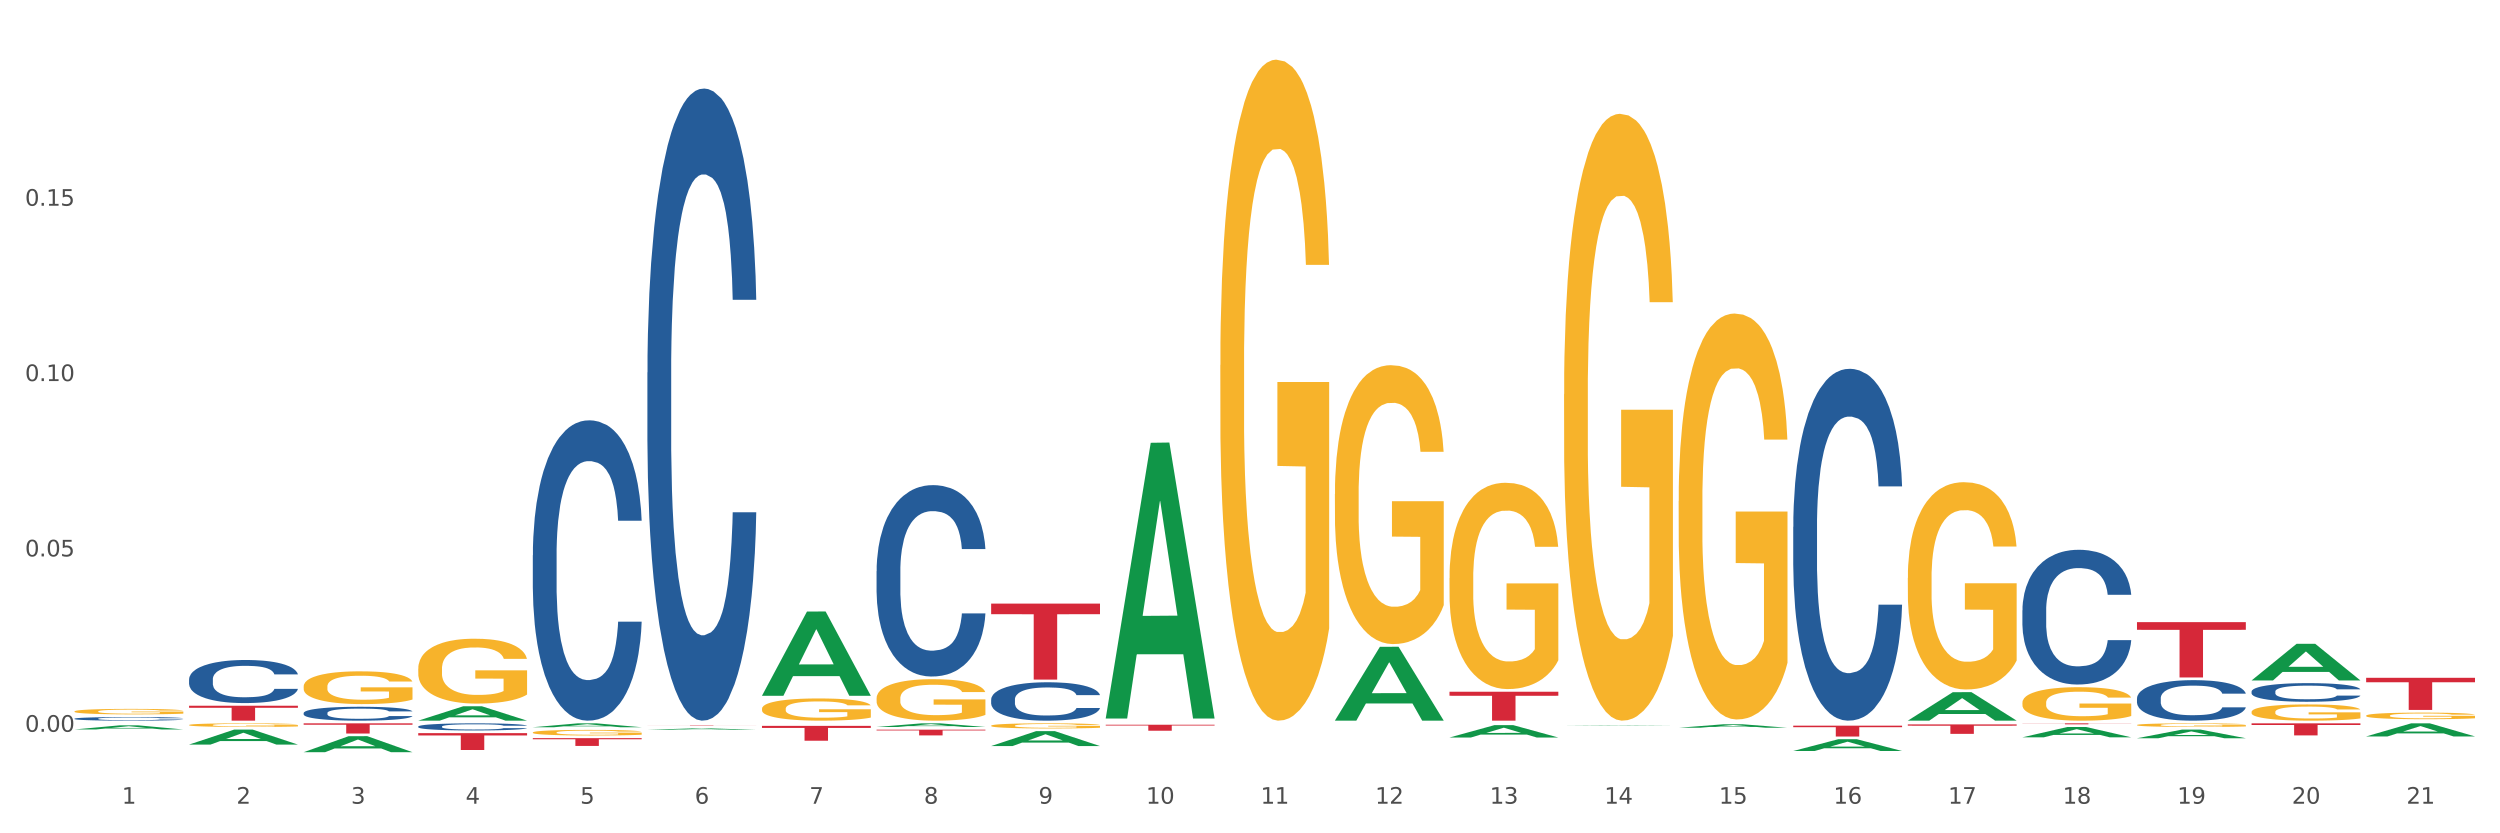
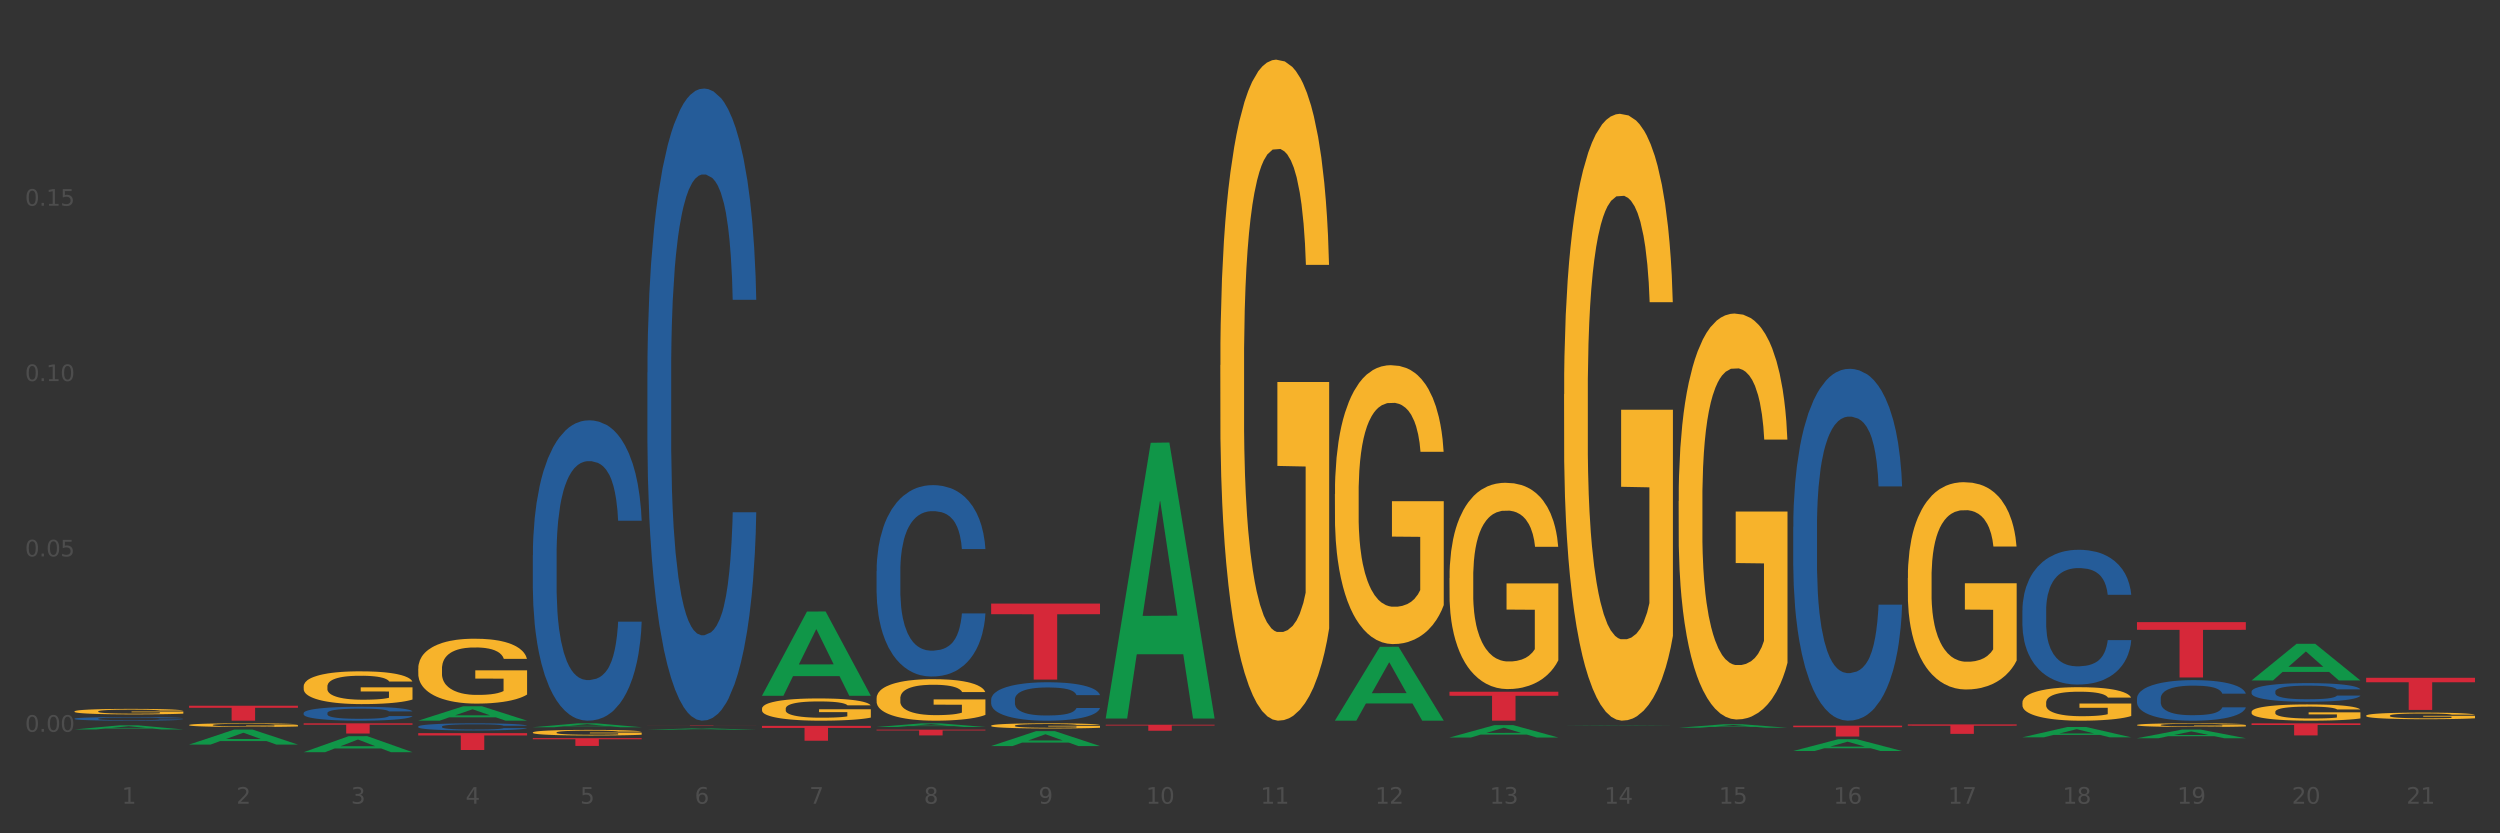
<svg xmlns="http://www.w3.org/2000/svg" xmlns:xlink="http://www.w3.org/1999/xlink" width="1080pt" height="360pt" viewBox="0 0 1080 360" version="1.1">
  <rect x="0" y="0" width="1080" height="360" fill="#333333" stroke="none" />
  <defs>
    <style type="text/css">*{stroke-linejoin: round; stroke-linecap: butt}</style>
  </defs>
  <g id="figure_1">
    <g id="patch_1">
-       <path d="M 0 360  L 1080 360  L 1080 0  L 0 0  z " style="fill: #ffffff; stroke: #ffffff; stroke-linejoin: miter" />
-     </g>
+       </g>
    <g id="axes_1">
      <g id="matplotlib.axis_1">
        <g id="xtick_1">
          <g id="text_1">
            <g style="fill: #4d4d4d" transform="translate(52.633 347.204) scale(0.096 -0.096)">
              <defs>
                <path id="DejaVuSans-31" d="M 794 531  L 1825 531  L 1825 4091  L 703 3866  L 703 4441  L 1819 4666  L 2450 4666  L 2450 531  L 3481 531  L 3481 0  L 794 0  L 794 531  z " transform="scale(0.016)" />
              </defs>
              <use xlink:href="#DejaVuSans-31" />
            </g>
          </g>
        </g>
        <g id="xtick_2">
          <g id="text_2">
            <g style="fill: #4d4d4d" transform="translate(102.133 347.204) scale(0.096 -0.096)">
              <defs>
                <path id="DejaVuSans-32" d="M 1228 531  L 3431 531  L 3431 0  L 469 0  L 469 531  Q 828 903 1448 1529  Q 2069 2156 2228 2338  Q 2531 2678 2651 2914  Q 2772 3150 2772 3378  Q 2772 3750 2511 3984  Q 2250 4219 1831 4219  Q 1534 4219 1204 4116  Q 875 4013 500 3803  L 500 4441  Q 881 4594 1212 4672  Q 1544 4750 1819 4750  Q 2544 4750 2975 4387  Q 3406 4025 3406 3419  Q 3406 3131 3298 2873  Q 3191 2616 2906 2266  Q 2828 2175 2409 1742  Q 1991 1309 1228 531  z " transform="scale(0.016)" />
              </defs>
              <use xlink:href="#DejaVuSans-32" />
            </g>
          </g>
        </g>
        <g id="xtick_3">
          <g id="text_3">
            <g style="fill: #4d4d4d" transform="translate(151.633 347.204) scale(0.096 -0.096)">
              <defs>
                <path id="DejaVuSans-33" d="M 2597 2516  Q 3050 2419 3304 2112  Q 3559 1806 3559 1356  Q 3559 666 3084 287  Q 2609 -91 1734 -91  Q 1441 -91 1130 -33  Q 819 25 488 141  L 488 750  Q 750 597 1062 519  Q 1375 441 1716 441  Q 2309 441 2620 675  Q 2931 909 2931 1356  Q 2931 1769 2642 2001  Q 2353 2234 1838 2234  L 1294 2234  L 1294 2753  L 1863 2753  Q 2328 2753 2575 2939  Q 2822 3125 2822 3475  Q 2822 3834 2567 4026  Q 2313 4219 1838 4219  Q 1578 4219 1281 4162  Q 984 4106 628 3988  L 628 4550  Q 988 4650 1302 4700  Q 1616 4750 1894 4750  Q 2613 4750 3031 4423  Q 3450 4097 3450 3541  Q 3450 3153 3228 2886  Q 3006 2619 2597 2516  z " transform="scale(0.016)" />
              </defs>
              <use xlink:href="#DejaVuSans-33" />
            </g>
          </g>
        </g>
        <g id="xtick_4">
          <g id="text_4">
            <g style="fill: #4d4d4d" transform="translate(201.133 347.204) scale(0.096 -0.096)">
              <defs>
                <path id="DejaVuSans-34" d="M 2419 4116  L 825 1625  L 2419 1625  L 2419 4116  z M 2253 4666  L 3047 4666  L 3047 1625  L 3713 1625  L 3713 1100  L 3047 1100  L 3047 0  L 2419 0  L 2419 1100  L 313 1100  L 313 1709  L 2253 4666  z " transform="scale(0.016)" />
              </defs>
              <use xlink:href="#DejaVuSans-34" />
            </g>
          </g>
        </g>
        <g id="xtick_5">
          <g id="text_5">
            <g style="fill: #4d4d4d" transform="translate(250.633 347.204) scale(0.096 -0.096)">
              <defs>
                <path id="DejaVuSans-35" d="M 691 4666  L 3169 4666  L 3169 4134  L 1269 4134  L 1269 2991  Q 1406 3038 1543 3061  Q 1681 3084 1819 3084  Q 2600 3084 3056 2656  Q 3513 2228 3513 1497  Q 3513 744 3044 326  Q 2575 -91 1722 -91  Q 1428 -91 1123 -41  Q 819 9 494 109  L 494 744  Q 775 591 1075 516  Q 1375 441 1709 441  Q 2250 441 2565 725  Q 2881 1009 2881 1497  Q 2881 1984 2565 2268  Q 2250 2553 1709 2553  Q 1456 2553 1204 2497  Q 953 2441 691 2322  L 691 4666  z " transform="scale(0.016)" />
              </defs>
              <use xlink:href="#DejaVuSans-35" />
            </g>
          </g>
        </g>
        <g id="xtick_6">
          <g id="text_6">
            <g style="fill: #4d4d4d" transform="translate(300.134 347.204) scale(0.096 -0.096)">
              <defs>
                <path id="DejaVuSans-36" d="M 2113 2584  Q 1688 2584 1439 2293  Q 1191 2003 1191 1497  Q 1191 994 1439 701  Q 1688 409 2113 409  Q 2538 409 2786 701  Q 3034 994 3034 1497  Q 3034 2003 2786 2293  Q 2538 2584 2113 2584  z M 3366 4563  L 3366 3988  Q 3128 4100 2886 4159  Q 2644 4219 2406 4219  Q 1781 4219 1451 3797  Q 1122 3375 1075 2522  Q 1259 2794 1537 2939  Q 1816 3084 2150 3084  Q 2853 3084 3261 2657  Q 3669 2231 3669 1497  Q 3669 778 3244 343  Q 2819 -91 2113 -91  Q 1303 -91 875 529  Q 447 1150 447 2328  Q 447 3434 972 4092  Q 1497 4750 2381 4750  Q 2619 4750 2861 4703  Q 3103 4656 3366 4563  z " transform="scale(0.016)" />
              </defs>
              <use xlink:href="#DejaVuSans-36" />
            </g>
          </g>
        </g>
        <g id="xtick_7">
          <g id="text_7">
            <g style="fill: #4d4d4d" transform="translate(349.634 347.204) scale(0.096 -0.096)">
              <defs>
                <path id="DejaVuSans-37" d="M 525 4666  L 3525 4666  L 3525 4397  L 1831 0  L 1172 0  L 2766 4134  L 525 4134  L 525 4666  z " transform="scale(0.016)" />
              </defs>
              <use xlink:href="#DejaVuSans-37" />
            </g>
          </g>
        </g>
        <g id="xtick_8">
          <g id="text_8">
            <g style="fill: #4d4d4d" transform="translate(399.134 347.204) scale(0.096 -0.096)">
              <defs>
                <path id="DejaVuSans-38" d="M 2034 2216  Q 1584 2216 1326 1975  Q 1069 1734 1069 1313  Q 1069 891 1326 650  Q 1584 409 2034 409  Q 2484 409 2743 651  Q 3003 894 3003 1313  Q 3003 1734 2745 1975  Q 2488 2216 2034 2216  z M 1403 2484  Q 997 2584 770 2862  Q 544 3141 544 3541  Q 544 4100 942 4425  Q 1341 4750 2034 4750  Q 2731 4750 3128 4425  Q 3525 4100 3525 3541  Q 3525 3141 3298 2862  Q 3072 2584 2669 2484  Q 3125 2378 3379 2068  Q 3634 1759 3634 1313  Q 3634 634 3220 271  Q 2806 -91 2034 -91  Q 1263 -91 848 271  Q 434 634 434 1313  Q 434 1759 690 2068  Q 947 2378 1403 2484  z M 1172 3481  Q 1172 3119 1398 2916  Q 1625 2713 2034 2713  Q 2441 2713 2670 2916  Q 2900 3119 2900 3481  Q 2900 3844 2670 4047  Q 2441 4250 2034 4250  Q 1625 4250 1398 4047  Q 1172 3844 1172 3481  z " transform="scale(0.016)" />
              </defs>
              <use xlink:href="#DejaVuSans-38" />
            </g>
          </g>
        </g>
        <g id="xtick_9">
          <g id="text_9">
            <g style="fill: #4d4d4d" transform="translate(448.634 347.204) scale(0.096 -0.096)">
              <defs>
                <path id="DejaVuSans-39" d="M 703 97  L 703 672  Q 941 559 1184 500  Q 1428 441 1663 441  Q 2288 441 2617 861  Q 2947 1281 2994 2138  Q 2813 1869 2534 1725  Q 2256 1581 1919 1581  Q 1219 1581 811 2004  Q 403 2428 403 3163  Q 403 3881 828 4315  Q 1253 4750 1959 4750  Q 2769 4750 3195 4129  Q 3622 3509 3622 2328  Q 3622 1225 3098 567  Q 2575 -91 1691 -91  Q 1453 -91 1209 -44  Q 966 3 703 97  z M 1959 2075  Q 2384 2075 2632 2365  Q 2881 2656 2881 3163  Q 2881 3666 2632 3958  Q 2384 4250 1959 4250  Q 1534 4250 1286 3958  Q 1038 3666 1038 3163  Q 1038 2656 1286 2365  Q 1534 2075 1959 2075  z " transform="scale(0.016)" />
              </defs>
              <use xlink:href="#DejaVuSans-39" />
            </g>
          </g>
        </g>
        <g id="xtick_10">
          <g id="text_10">
            <g style="fill: #4d4d4d" transform="translate(495.079 347.204) scale(0.096 -0.096)">
              <defs>
                <path id="DejaVuSans-30" d="M 2034 4250  Q 1547 4250 1301 3770  Q 1056 3291 1056 2328  Q 1056 1369 1301 889  Q 1547 409 2034 409  Q 2525 409 2770 889  Q 3016 1369 3016 2328  Q 3016 3291 2770 3770  Q 2525 4250 2034 4250  z M 2034 4750  Q 2819 4750 3233 4129  Q 3647 3509 3647 2328  Q 3647 1150 3233 529  Q 2819 -91 2034 -91  Q 1250 -91 836 529  Q 422 1150 422 2328  Q 422 3509 836 4129  Q 1250 4750 2034 4750  z " transform="scale(0.016)" />
              </defs>
              <use xlink:href="#DejaVuSans-31" />
              <use xlink:href="#DejaVuSans-30" transform="translate(63.623 0)" />
            </g>
          </g>
        </g>
        <g id="xtick_11">
          <g id="text_11">
            <g style="fill: #4d4d4d" transform="translate(544.58 347.204) scale(0.096 -0.096)">
              <use xlink:href="#DejaVuSans-31" />
              <use xlink:href="#DejaVuSans-31" transform="translate(63.623 0)" />
            </g>
          </g>
        </g>
        <g id="xtick_12">
          <g id="text_12">
            <g style="fill: #4d4d4d" transform="translate(594.08 347.204) scale(0.096 -0.096)">
              <use xlink:href="#DejaVuSans-31" />
              <use xlink:href="#DejaVuSans-32" transform="translate(63.623 0)" />
            </g>
          </g>
        </g>
        <g id="xtick_13">
          <g id="text_13">
            <g style="fill: #4d4d4d" transform="translate(643.58 347.204) scale(0.096 -0.096)">
              <use xlink:href="#DejaVuSans-31" />
              <use xlink:href="#DejaVuSans-33" transform="translate(63.623 0)" />
            </g>
          </g>
        </g>
        <g id="xtick_14">
          <g id="text_14">
            <g style="fill: #4d4d4d" transform="translate(693.08 347.204) scale(0.096 -0.096)">
              <use xlink:href="#DejaVuSans-31" />
              <use xlink:href="#DejaVuSans-34" transform="translate(63.623 0)" />
            </g>
          </g>
        </g>
        <g id="xtick_15">
          <g id="text_15">
            <g style="fill: #4d4d4d" transform="translate(742.58 347.204) scale(0.096 -0.096)">
              <use xlink:href="#DejaVuSans-31" />
              <use xlink:href="#DejaVuSans-35" transform="translate(63.623 0)" />
            </g>
          </g>
        </g>
        <g id="xtick_16">
          <g id="text_16">
            <g style="fill: #4d4d4d" transform="translate(792.08 347.204) scale(0.096 -0.096)">
              <use xlink:href="#DejaVuSans-31" />
              <use xlink:href="#DejaVuSans-36" transform="translate(63.623 0)" />
            </g>
          </g>
        </g>
        <g id="xtick_17">
          <g id="text_17">
            <g style="fill: #4d4d4d" transform="translate(841.58 347.204) scale(0.096 -0.096)">
              <use xlink:href="#DejaVuSans-31" />
              <use xlink:href="#DejaVuSans-37" transform="translate(63.623 0)" />
            </g>
          </g>
        </g>
        <g id="xtick_18">
          <g id="text_18">
            <g style="fill: #4d4d4d" transform="translate(891.08 347.204) scale(0.096 -0.096)">
              <use xlink:href="#DejaVuSans-31" />
              <use xlink:href="#DejaVuSans-38" transform="translate(63.623 0)" />
            </g>
          </g>
        </g>
        <g id="xtick_19">
          <g id="text_19">
            <g style="fill: #4d4d4d" transform="translate(940.58 347.204) scale(0.096 -0.096)">
              <use xlink:href="#DejaVuSans-31" />
              <use xlink:href="#DejaVuSans-39" transform="translate(63.623 0)" />
            </g>
          </g>
        </g>
        <g id="xtick_20">
          <g id="text_20">
            <g style="fill: #4d4d4d" transform="translate(990.08 347.204) scale(0.096 -0.096)">
              <use xlink:href="#DejaVuSans-32" />
              <use xlink:href="#DejaVuSans-30" transform="translate(63.623 0)" />
            </g>
          </g>
        </g>
        <g id="xtick_21">
          <g id="text_21">
            <g style="fill: #4d4d4d" transform="translate(1039.58 347.204) scale(0.096 -0.096)">
              <use xlink:href="#DejaVuSans-32" />
              <use xlink:href="#DejaVuSans-31" transform="translate(63.623 0)" />
            </g>
          </g>
        </g>
        <g id="xtick_22" />
        <g id="xtick_23" />
        <g id="xtick_24" />
        <g id="xtick_25" />
        <g id="xtick_26" />
        <g id="xtick_27" />
        <g id="xtick_28" />
        <g id="xtick_29" />
        <g id="xtick_30" />
        <g id="xtick_31" />
        <g id="xtick_32" />
        <g id="xtick_33" />
        <g id="xtick_34" />
        <g id="xtick_35" />
        <g id="xtick_36" />
        <g id="xtick_37" />
        <g id="xtick_38" />
        <g id="xtick_39" />
        <g id="xtick_40" />
        <g id="xtick_41" />
      </g>
      <g id="matplotlib.axis_2">
        <g id="ytick_1">
          <g id="text_22">
            <g style="fill: #4d4d4d" transform="translate(10.8 316.125) scale(0.096 -0.096)">
              <defs>
                <path id="DejaVuSans-2e" d="M 684 794  L 1344 794  L 1344 0  L 684 0  L 684 794  z " transform="scale(0.016)" />
              </defs>
              <use xlink:href="#DejaVuSans-30" />
              <use xlink:href="#DejaVuSans-2e" transform="translate(63.623 0)" />
              <use xlink:href="#DejaVuSans-30" transform="translate(95.41 0)" />
              <use xlink:href="#DejaVuSans-30" transform="translate(159.033 0)" />
            </g>
          </g>
        </g>
        <g id="ytick_2">
          <g id="text_23">
            <g style="fill: #4d4d4d" transform="translate(10.8 240.376) scale(0.096 -0.096)">
              <use xlink:href="#DejaVuSans-30" />
              <use xlink:href="#DejaVuSans-2e" transform="translate(63.623 0)" />
              <use xlink:href="#DejaVuSans-30" transform="translate(95.41 0)" />
              <use xlink:href="#DejaVuSans-35" transform="translate(159.033 0)" />
            </g>
          </g>
        </g>
        <g id="ytick_3">
          <g id="text_24">
            <g style="fill: #4d4d4d" transform="translate(10.8 164.628) scale(0.096 -0.096)">
              <use xlink:href="#DejaVuSans-30" />
              <use xlink:href="#DejaVuSans-2e" transform="translate(63.623 0)" />
              <use xlink:href="#DejaVuSans-31" transform="translate(95.41 0)" />
              <use xlink:href="#DejaVuSans-30" transform="translate(159.033 0)" />
            </g>
          </g>
        </g>
        <g id="ytick_4">
          <g id="text_25">
            <g style="fill: #4d4d4d" transform="translate(10.8 88.879) scale(0.096 -0.096)">
              <use xlink:href="#DejaVuSans-30" />
              <use xlink:href="#DejaVuSans-2e" transform="translate(63.623 0)" />
              <use xlink:href="#DejaVuSans-31" transform="translate(95.41 0)" />
              <use xlink:href="#DejaVuSans-35" transform="translate(159.033 0)" />
            </g>
          </g>
        </g>
        <g id="ytick_5" />
        <g id="ytick_6" />
        <g id="ytick_7" />
        <g id="ytick_8" />
      </g>
      <g id="PolyCollection_1">
        <path d="M 32.175 315.129  L 32.223 315.127  L 51.615 313.346  L 59.663 313.344  L 79.2 315.133  L 69.892 315.133  L 65.674 314.716  L 45.652 314.716  L 45.507 314.723  L 41.435 315.133  L 32.175 315.133  L 32.175 315.129  L 48.173 314.467  L 63.153 314.466  L 55.736 313.725  L 55.639 313.722  L 55.542 313.727  L 48.125 314.466  L 48.173 314.467  L 32.175 315.129  z " clip-path="url(#pc0ca4d331f)" style="fill: #109648" />
        <path d="M 81.675 321.647  L 81.723 321.641  L 101.115 315.194  L 109.163 315.188  L 128.7 321.659  L 119.392 321.659  L 115.174 320.152  L 95.152 320.152  L 95.007 320.177  L 90.935 321.659  L 81.675 321.659  L 81.675 321.647  L 97.673 319.253  L 112.653 319.247  L 105.236 316.567  L 105.139 316.555  L 105.042 316.573  L 97.625 319.247  L 97.673 319.253  L 81.675 321.647  z " clip-path="url(#pc0ca4d331f)" style="fill: #109648" />
        <path d="M 230.175 239.877  L 230.231 239.758  L 230.231 236.44  L 230.397 231.937  L 231.009 223.642  L 231.787 217.362  L 233.121 210.015  L 233.844 206.934  L 234.789 203.498  L 236.734 197.928  L 238.957 193.188  L 240.514 190.581  L 241.681 188.922  L 244.294 185.96  L 245.794 184.656  L 247.351 183.59  L 248.685 182.879  L 250.908 182.049  L 252.687 181.694  L 254.744 181.575  L 256.467 181.694  L 258.746 182.168  L 262.081 183.59  L 263.359 184.419  L 265.082 185.841  L 266.861 187.737  L 268.306 189.633  L 269.974 192.359  L 271.697 195.914  L 273.365 200.417  L 274.532 204.564  L 275.477 208.949  L 276.311 214.281  L 276.922 220.087  L 277.2 224.946  L 267.028 224.946  L 266.75 220.561  L 266.194 215.821  L 265.638 212.622  L 265.027 210.015  L 264.082 207.053  L 263.248 205.157  L 261.859 202.905  L 260.58 201.483  L 259.524 200.654  L 258.245 199.943  L 255.522 199.232  L 253.576 199.232  L 252.353 199.469  L 250.853 200.061  L 249.574 200.891  L 248.073 202.313  L 246.906 203.853  L 245.739 205.868  L 245.072 207.29  L 244.071 209.897  L 243.404 212.03  L 242.515 215.703  L 242.015 218.31  L 241.125 225.064  L 240.736 230.041  L 240.569 233.478  L 240.458 237.27  L 240.458 255.755  L 240.792 264.05  L 241.07 267.605  L 241.514 271.634  L 242.348 276.848  L 243.571 281.944  L 244.849 285.617  L 245.906 287.869  L 246.906 289.527  L 247.907 290.831  L 249.13 292.016  L 250.13 292.727  L 251.631 293.438  L 253.41 293.793  L 254.799 293.793  L 257.634 293.201  L 258.913 292.608  L 260.135 291.779  L 261.469 290.475  L 262.526 289.053  L 263.137 287.987  L 264.137 285.736  L 264.916 283.366  L 265.583 280.64  L 266.027 278.27  L 266.528 274.715  L 266.917 270.686  L 267.028 268.553  L 277.2 268.553  L 276.978 272.819  L 276.589 276.967  L 275.81 282.536  L 275.199 285.736  L 274.254 289.646  L 273.253 292.964  L 271.864 296.637  L 270.585 299.363  L 269.251 301.733  L 267.806 303.866  L 265.194 306.828  L 264.249 307.658  L 262.248 309.08  L 260.691 309.909  L 258.412 310.739  L 256.078 311.213  L 253.632 311.331  L 251.464 311.094  L 249.074 310.383  L 247.573 309.672  L 245.906 308.606  L 243.96 306.947  L 242.126 304.932  L 240.403 302.562  L 238.791 299.837  L 237.29 296.756  L 235.344 291.66  L 233.899 286.684  L 232.843 282.062  L 232.12 278.152  L 231.398 273.175  L 231.009 269.738  L 230.397 261.443  L 230.175 253.741  L 230.175 239.877  z " clip-path="url(#pc0ca4d331f)" style="fill: #255c99" />
        <path d="M 279.675 160.949  L 279.731 160.7  L 279.731 153.717  L 279.897 144.24  L 280.509 126.783  L 281.287 113.565  L 282.621 98.103  L 283.344 91.619  L 284.289 84.386  L 286.234 72.665  L 288.457 62.689  L 290.014 57.203  L 291.181 53.711  L 293.794 47.477  L 295.294 44.733  L 296.851 42.489  L 298.185 40.992  L 300.408 39.247  L 302.187 38.498  L 304.244 38.249  L 305.967 38.498  L 308.246 39.496  L 311.581 42.489  L 312.859 44.234  L 314.582 47.227  L 316.361 51.217  L 317.806 55.208  L 319.474 60.944  L 321.197 68.425  L 322.865 77.902  L 324.032 86.631  L 324.977 95.858  L 325.811 107.081  L 326.422 119.301  L 326.7 129.526  L 316.528 129.526  L 316.25 120.298  L 315.694 110.323  L 315.138 103.589  L 314.527 98.103  L 313.582 91.868  L 312.748 87.878  L 311.359 83.139  L 310.08 80.147  L 309.024 78.401  L 307.745 76.905  L 305.022 75.408  L 303.076 75.408  L 301.853 75.907  L 300.353 77.154  L 299.074 78.9  L 297.573 81.892  L 296.406 85.134  L 295.239 89.374  L 294.572 92.367  L 293.571 97.853  L 292.904 102.342  L 292.015 110.073  L 291.515 115.56  L 290.625 129.775  L 290.236 140.25  L 290.069 147.482  L 289.958 155.462  L 289.958 194.367  L 290.292 211.825  L 290.57 219.306  L 291.014 227.786  L 291.848 238.759  L 293.071 249.482  L 294.349 257.214  L 295.406 261.952  L 296.406 265.443  L 297.407 268.187  L 298.63 270.681  L 299.63 272.177  L 301.131 273.673  L 302.91 274.421  L 304.299 274.421  L 307.134 273.175  L 308.413 271.928  L 309.635 270.182  L 310.969 267.439  L 312.026 264.446  L 312.637 262.201  L 313.637 257.463  L 314.416 252.475  L 315.083 246.739  L 315.527 241.751  L 316.028 234.27  L 316.417 225.79  L 316.528 221.301  L 326.7 221.301  L 326.478 230.279  L 326.089 239.008  L 325.31 250.729  L 324.699 257.463  L 323.754 265.693  L 322.753 272.676  L 321.364 280.407  L 320.085 286.143  L 318.751 291.131  L 317.306 295.62  L 314.694 301.854  L 313.749 303.6  L 311.748 306.593  L 310.191 308.339  L 307.912 310.084  L 305.578 311.082  L 303.132 311.331  L 300.964 310.832  L 298.574 309.336  L 297.073 307.84  L 295.406 305.595  L 293.46 302.104  L 291.626 297.864  L 289.903 292.876  L 288.291 287.14  L 286.79 280.656  L 284.844 269.932  L 283.399 259.458  L 282.343 249.732  L 281.62 241.502  L 280.898 231.028  L 280.509 223.795  L 279.897 206.338  L 279.675 190.128  L 279.675 160.949  z " clip-path="url(#pc0ca4d331f)" style="fill: #255c99" />
        <path d="M 378.675 246.726  L 378.731 246.65  L 378.731 244.536  L 378.897 241.667  L 379.509 236.381  L 380.287 232.379  L 381.621 227.697  L 382.344 225.734  L 383.289 223.544  L 385.234 219.995  L 387.457 216.974  L 389.014 215.313  L 390.181 214.256  L 392.794 212.368  L 394.294 211.537  L 395.851 210.858  L 397.185 210.405  L 399.408 209.876  L 401.187 209.65  L 403.244 209.574  L 404.967 209.65  L 407.246 209.952  L 410.581 210.858  L 411.859 211.386  L 413.582 212.292  L 415.361 213.501  L 416.806 214.709  L 418.474 216.446  L 420.197 218.711  L 421.865 221.58  L 423.032 224.223  L 423.977 227.017  L 424.811 230.415  L 425.422 234.115  L 425.7 237.211  L 415.528 237.211  L 415.25 234.418  L 414.694 231.397  L 414.138 229.358  L 413.527 227.697  L 412.582 225.809  L 411.748 224.601  L 410.359 223.166  L 409.08 222.26  L 408.024 221.731  L 406.745 221.278  L 404.022 220.825  L 402.076 220.825  L 400.853 220.976  L 399.353 221.354  L 398.074 221.883  L 396.573 222.789  L 395.406 223.77  L 394.239 225.054  L 393.572 225.96  L 392.571 227.621  L 391.904 228.981  L 391.015 231.322  L 390.515 232.983  L 389.625 237.287  L 389.236 240.458  L 389.069 242.648  L 388.958 245.065  L 388.958 256.845  L 389.292 262.13  L 389.57 264.396  L 390.014 266.963  L 390.848 270.286  L 392.071 273.533  L 393.349 275.874  L 394.406 277.308  L 395.406 278.366  L 396.407 279.196  L 397.63 279.951  L 398.63 280.404  L 400.131 280.857  L 401.91 281.084  L 403.299 281.084  L 406.134 280.706  L 407.413 280.329  L 408.635 279.8  L 409.969 278.97  L 411.026 278.063  L 411.637 277.384  L 412.637 275.949  L 413.416 274.439  L 414.083 272.702  L 414.527 271.192  L 415.028 268.927  L 415.417 266.359  L 415.528 265  L 425.7 265  L 425.478 267.718  L 425.089 270.361  L 424.31 273.91  L 423.699 275.949  L 422.754 278.441  L 421.753 280.555  L 420.364 282.896  L 419.085 284.633  L 417.751 286.143  L 416.306 287.502  L 413.694 289.39  L 412.749 289.919  L 410.748 290.825  L 409.191 291.354  L 406.912 291.882  L 404.578 292.184  L 402.132 292.26  L 399.964 292.109  L 397.574 291.656  L 396.073 291.203  L 394.406 290.523  L 392.46 289.466  L 390.626 288.182  L 388.903 286.672  L 387.291 284.935  L 385.79 282.972  L 383.844 279.725  L 382.399 276.553  L 381.343 273.608  L 380.62 271.116  L 379.898 267.945  L 379.509 265.755  L 378.897 260.469  L 378.675 255.561  L 378.675 246.726  z " clip-path="url(#pc0ca4d331f)" style="fill: #255c99" />
        <path d="M 428.175 302.195  L 428.231 302.18  L 428.231 301.755  L 428.397 301.179  L 429.009 300.119  L 429.787 299.316  L 431.121 298.376  L 431.844 297.982  L 432.789 297.543  L 434.734 296.831  L 436.957 296.225  L 438.514 295.892  L 439.681 295.679  L 442.294 295.301  L 443.794 295.134  L 445.351 294.998  L 446.685 294.907  L 448.908 294.801  L 450.687 294.755  L 452.744 294.74  L 454.467 294.755  L 456.746 294.816  L 460.081 294.998  L 461.359 295.104  L 463.082 295.285  L 464.861 295.528  L 466.306 295.77  L 467.974 296.119  L 469.697 296.573  L 471.365 297.149  L 472.532 297.679  L 473.477 298.24  L 474.311 298.922  L 474.922 299.664  L 475.2 300.286  L 465.028 300.286  L 464.75 299.725  L 464.194 299.119  L 463.638 298.71  L 463.027 298.376  L 462.082 297.998  L 461.248 297.755  L 459.859 297.467  L 458.58 297.285  L 457.524 297.179  L 456.245 297.088  L 453.522 296.998  L 451.576 296.998  L 450.353 297.028  L 448.853 297.104  L 447.574 297.21  L 446.073 297.392  L 444.906 297.589  L 443.739 297.846  L 443.072 298.028  L 442.071 298.361  L 441.404 298.634  L 440.515 299.104  L 440.015 299.437  L 439.125 300.301  L 438.736 300.937  L 438.569 301.376  L 438.458 301.861  L 438.458 304.225  L 438.792 305.286  L 439.07 305.74  L 439.514 306.255  L 440.348 306.922  L 441.571 307.574  L 442.849 308.043  L 443.906 308.331  L 444.906 308.543  L 445.907 308.71  L 447.13 308.861  L 448.13 308.952  L 449.631 309.043  L 451.41 309.089  L 452.799 309.089  L 455.634 309.013  L 456.913 308.937  L 458.135 308.831  L 459.469 308.664  L 460.526 308.483  L 461.137 308.346  L 462.137 308.058  L 462.916 307.755  L 463.583 307.407  L 464.027 307.104  L 464.528 306.649  L 464.917 306.134  L 465.028 305.861  L 475.2 305.861  L 474.978 306.407  L 474.589 306.937  L 473.81 307.649  L 473.199 308.058  L 472.254 308.558  L 471.253 308.983  L 469.864 309.452  L 468.585 309.801  L 467.251 310.104  L 465.806 310.377  L 463.194 310.755  L 462.249 310.861  L 460.248 311.043  L 458.691 311.149  L 456.412 311.255  L 454.078 311.316  L 451.632 311.331  L 449.464 311.301  L 447.074 311.21  L 445.573 311.119  L 443.906 310.983  L 441.96 310.771  L 440.126 310.513  L 438.403 310.21  L 436.791 309.861  L 435.29 309.468  L 433.344 308.816  L 431.899 308.18  L 430.843 307.589  L 430.12 307.089  L 429.398 306.452  L 429.009 306.013  L 428.397 304.952  L 428.175 303.967  L 428.175 302.195  z " clip-path="url(#pc0ca4d331f)" style="fill: #255c99" />
        <path d="M 923.175 301.688  L 923.231 301.672  L 923.231 301.225  L 923.397 300.617  L 924.009 299.498  L 924.787 298.65  L 926.121 297.659  L 926.844 297.243  L 927.789 296.779  L 929.734 296.027  L 931.957 295.388  L 933.514 295.036  L 934.681 294.812  L 937.294 294.412  L 938.794 294.236  L 940.351 294.092  L 941.685 293.997  L 943.908 293.885  L 945.687 293.837  L 947.744 293.821  L 949.467 293.837  L 951.746 293.901  L 955.081 294.092  L 956.359 294.204  L 958.082 294.396  L 959.861 294.652  L 961.306 294.908  L 962.974 295.276  L 964.697 295.756  L 966.365 296.363  L 967.532 296.923  L 968.477 297.515  L 969.311 298.234  L 969.922 299.018  L 970.2 299.673  L 960.028 299.673  L 959.75 299.082  L 959.194 298.442  L 958.638 298.01  L 958.027 297.659  L 957.082 297.259  L 956.248 297.003  L 954.859 296.699  L 953.58 296.507  L 952.524 296.395  L 951.245 296.299  L 948.522 296.203  L 946.576 296.203  L 945.353 296.235  L 943.853 296.315  L 942.574 296.427  L 941.073 296.619  L 939.906 296.827  L 938.739 297.099  L 938.072 297.291  L 937.071 297.643  L 936.404 297.93  L 935.515 298.426  L 935.015 298.778  L 934.125 299.689  L 933.736 300.361  L 933.569 300.825  L 933.458 301.337  L 933.458 303.831  L 933.792 304.951  L 934.07 305.43  L 934.514 305.974  L 935.348 306.678  L 936.571 307.365  L 937.849 307.861  L 938.906 308.165  L 939.906 308.389  L 940.907 308.565  L 942.13 308.725  L 943.13 308.821  L 944.631 308.916  L 946.41 308.964  L 947.799 308.964  L 950.634 308.885  L 951.913 308.805  L 953.135 308.693  L 954.469 308.517  L 955.526 308.325  L 956.137 308.181  L 957.138 307.877  L 957.916 307.557  L 958.583 307.189  L 959.027 306.87  L 959.528 306.39  L 959.917 305.846  L 960.028 305.558  L 970.2 305.558  L 969.978 306.134  L 969.589 306.694  L 968.81 307.445  L 968.199 307.877  L 967.254 308.405  L 966.253 308.853  L 964.864 309.348  L 963.585 309.716  L 962.251 310.036  L 960.806 310.324  L 958.194 310.724  L 957.249 310.835  L 955.248 311.027  L 953.691 311.139  L 951.412 311.251  L 949.078 311.315  L 946.632 311.331  L 944.464 311.299  L 942.074 311.203  L 940.573 311.107  L 938.906 310.963  L 936.96 310.74  L 935.126 310.468  L 933.403 310.148  L 931.791 309.78  L 930.29 309.364  L 928.344 308.677  L 926.899 308.005  L 925.843 307.381  L 925.12 306.854  L 924.398 306.182  L 924.009 305.718  L 923.397 304.599  L 923.175 303.559  L 923.175 301.688  z " clip-path="url(#pc0ca4d331f)" style="fill: #255c99" />
        <path d="M 972.675 298.73  L 972.731 298.722  L 972.731 298.516  L 972.897 298.237  L 973.509 297.722  L 974.287 297.332  L 975.621 296.876  L 976.344 296.684  L 977.289 296.471  L 979.234 296.125  L 981.457 295.831  L 983.014 295.669  L 984.181 295.566  L 986.794 295.382  L 988.294 295.301  L 989.851 295.235  L 991.185 295.191  L 993.408 295.14  L 995.187 295.117  L 997.244 295.11  L 998.967 295.117  L 1001.246 295.147  L 1004.581 295.235  L 1005.859 295.287  L 1007.582 295.375  L 1009.361 295.493  L 1010.806 295.61  L 1012.474 295.78  L 1014.197 296  L 1015.865 296.28  L 1017.032 296.537  L 1017.977 296.81  L 1018.811 297.141  L 1019.422 297.501  L 1019.7 297.803  L 1009.528 297.803  L 1009.25 297.531  L 1008.694 297.236  L 1008.138 297.038  L 1007.527 296.876  L 1006.582 296.692  L 1005.748 296.574  L 1004.359 296.434  L 1003.08 296.346  L 1002.024 296.295  L 1000.745 296.25  L 998.022 296.206  L 996.076 296.206  L 994.853 296.221  L 993.353 296.258  L 992.074 296.309  L 990.573 296.398  L 989.406 296.493  L 988.239 296.618  L 987.572 296.707  L 986.571 296.868  L 985.904 297.001  L 985.015 297.229  L 984.515 297.391  L 983.625 297.81  L 983.236 298.119  L 983.069 298.332  L 982.958 298.568  L 982.958 299.716  L 983.292 300.231  L 983.57 300.451  L 984.014 300.701  L 984.848 301.025  L 986.071 301.341  L 987.349 301.57  L 988.406 301.709  L 989.406 301.812  L 990.407 301.893  L 991.63 301.967  L 992.63 302.011  L 994.131 302.055  L 995.91 302.077  L 997.299 302.077  L 1000.134 302.04  L 1001.413 302.004  L 1002.635 301.952  L 1003.969 301.871  L 1005.026 301.783  L 1005.637 301.717  L 1006.638 301.577  L 1007.416 301.43  L 1008.083 301.261  L 1008.527 301.113  L 1009.028 300.893  L 1009.417 300.643  L 1009.528 300.51  L 1019.7 300.51  L 1019.478 300.775  L 1019.089 301.032  L 1018.31 301.378  L 1017.699 301.577  L 1016.754 301.82  L 1015.753 302.026  L 1014.364 302.254  L 1013.085 302.423  L 1011.751 302.57  L 1010.306 302.703  L 1007.694 302.886  L 1006.749 302.938  L 1004.748 303.026  L 1003.191 303.078  L 1000.912 303.129  L 998.578 303.159  L 996.132 303.166  L 993.964 303.151  L 991.574 303.107  L 990.073 303.063  L 988.406 302.997  L 986.46 302.894  L 984.626 302.769  L 982.903 302.622  L 981.291 302.452  L 979.79 302.261  L 977.844 301.945  L 976.399 301.636  L 975.343 301.349  L 974.62 301.106  L 973.898 300.797  L 973.509 300.584  L 972.897 300.069  L 972.675 299.591  L 972.675 298.73  z " clip-path="url(#pc0ca4d331f)" style="fill: #255c99" />
        <path d="M 131.175 308.021  L 131.231 308.015  L 131.231 307.861  L 131.397 307.653  L 132.009 307.269  L 132.787 306.978  L 134.121 306.637  L 134.844 306.494  L 135.789 306.335  L 137.734 306.077  L 139.957 305.858  L 141.514 305.737  L 142.681 305.66  L 145.294 305.523  L 146.794 305.462  L 148.351 305.413  L 149.685 305.38  L 151.908 305.342  L 153.687 305.325  L 155.744 305.32  L 157.467 305.325  L 159.746 305.347  L 163.081 305.413  L 164.359 305.451  L 166.082 305.517  L 167.861 305.605  L 169.306 305.693  L 170.974 305.819  L 172.697 305.984  L 174.365 306.193  L 175.532 306.385  L 176.477 306.588  L 177.311 306.835  L 177.922 307.104  L 178.2 307.329  L 168.028 307.329  L 167.75 307.126  L 167.194 306.906  L 166.638 306.758  L 166.027 306.637  L 165.082 306.5  L 164.248 306.412  L 162.859 306.308  L 161.58 306.242  L 160.524 306.204  L 159.245 306.171  L 156.522 306.138  L 154.576 306.138  L 153.353 306.149  L 151.853 306.176  L 150.574 306.214  L 149.073 306.28  L 147.906 306.352  L 146.739 306.445  L 146.072 306.511  L 145.071 306.632  L 144.404 306.731  L 143.515 306.901  L 143.015 307.022  L 142.125 307.334  L 141.736 307.565  L 141.569 307.724  L 141.458 307.9  L 141.458 308.756  L 141.792 309.141  L 142.07 309.305  L 142.514 309.492  L 143.348 309.734  L 144.571 309.97  L 145.849 310.14  L 146.906 310.244  L 147.906 310.321  L 148.907 310.381  L 150.13 310.436  L 151.13 310.469  L 152.631 310.502  L 154.41 310.519  L 155.799 310.519  L 158.634 310.491  L 159.912 310.464  L 161.135 310.425  L 162.469 310.365  L 163.526 310.299  L 164.137 310.25  L 165.137 310.145  L 165.916 310.036  L 166.583 309.909  L 167.027 309.799  L 167.528 309.635  L 167.917 309.448  L 168.028 309.349  L 178.2 309.349  L 177.978 309.547  L 177.589 309.739  L 176.81 309.997  L 176.199 310.145  L 175.254 310.327  L 174.253 310.48  L 172.864 310.65  L 171.585 310.777  L 170.251 310.886  L 168.806 310.985  L 166.194 311.123  L 165.249 311.161  L 163.248 311.227  L 161.691 311.265  L 159.412 311.304  L 157.078 311.326  L 154.632 311.331  L 152.464 311.32  L 150.074 311.287  L 148.573 311.254  L 146.906 311.205  L 144.96 311.128  L 143.126 311.035  L 141.403 310.925  L 139.791 310.799  L 138.29 310.656  L 136.344 310.42  L 134.899 310.189  L 133.843 309.975  L 133.12 309.794  L 132.398 309.563  L 132.009 309.404  L 131.397 309.02  L 131.175 308.663  L 131.175 308.021  z " clip-path="url(#pc0ca4d331f)" style="fill: #255c99" />
        <path d="M 180.675 313.863  L 180.731 313.86  L 180.731 313.782  L 180.897 313.675  L 181.509 313.478  L 182.287 313.328  L 183.621 313.154  L 184.344 313.081  L 185.289 312.999  L 187.234 312.867  L 189.457 312.754  L 191.014 312.692  L 192.181 312.653  L 194.794 312.582  L 196.294 312.551  L 197.851 312.526  L 199.185 312.509  L 201.408 312.489  L 203.187 312.481  L 205.244 312.478  L 206.967 312.481  L 209.246 312.492  L 212.581 312.526  L 213.859 312.546  L 215.582 312.579  L 217.361 312.624  L 218.806 312.67  L 220.474 312.734  L 222.197 312.819  L 223.865 312.926  L 225.032 313.024  L 225.977 313.128  L 226.811 313.255  L 227.422 313.393  L 227.7 313.509  L 217.528 313.509  L 217.25 313.404  L 216.694 313.292  L 216.138 313.216  L 215.527 313.154  L 214.582 313.083  L 213.748 313.038  L 212.359 312.985  L 211.08 312.951  L 210.024 312.931  L 208.745 312.914  L 206.022 312.898  L 204.076 312.898  L 202.853 312.903  L 201.353 312.917  L 200.074 312.937  L 198.573 312.971  L 197.406 313.007  L 196.239 313.055  L 195.572 313.089  L 194.571 313.151  L 193.904 313.202  L 193.015 313.289  L 192.515 313.351  L 191.625 313.511  L 191.236 313.63  L 191.069 313.711  L 190.958 313.801  L 190.958 314.241  L 191.292 314.438  L 191.57 314.522  L 192.014 314.618  L 192.848 314.742  L 194.071 314.863  L 195.349 314.95  L 196.406 315.004  L 197.406 315.043  L 198.407 315.074  L 199.63 315.102  L 200.63 315.119  L 202.131 315.136  L 203.91 315.144  L 205.299 315.144  L 208.134 315.13  L 209.412 315.116  L 210.635 315.096  L 211.969 315.066  L 213.026 315.032  L 213.637 315.006  L 214.637 314.953  L 215.416 314.897  L 216.083 314.832  L 216.527 314.776  L 217.028 314.691  L 217.417 314.595  L 217.528 314.545  L 227.7 314.545  L 227.478 314.646  L 227.089 314.745  L 226.31 314.877  L 225.699 314.953  L 224.754 315.046  L 223.753 315.125  L 222.364 315.212  L 221.085 315.277  L 219.751 315.333  L 218.306 315.384  L 215.694 315.454  L 214.749 315.474  L 212.748 315.508  L 211.191 315.527  L 208.912 315.547  L 206.578 315.558  L 204.132 315.561  L 201.964 315.555  L 199.574 315.539  L 198.073 315.522  L 196.406 315.496  L 194.46 315.457  L 192.626 315.409  L 190.903 315.353  L 189.291 315.288  L 187.79 315.215  L 185.844 315.094  L 184.399 314.975  L 183.343 314.866  L 182.62 314.773  L 181.898 314.654  L 181.509 314.573  L 180.897 314.376  L 180.675 314.193  L 180.675 313.863  z " clip-path="url(#pc0ca4d331f)" style="fill: #255c99" />
        <path d="M 774.675 227.623  L 774.731 227.484  L 774.731 223.597  L 774.897 218.322  L 775.509 208.605  L 776.287 201.247  L 777.621 192.641  L 778.344 189.031  L 779.289 185.006  L 781.234 178.481  L 783.457 172.928  L 785.014 169.874  L 786.181 167.931  L 788.794 164.46  L 790.294 162.933  L 791.851 161.684  L 793.185 160.851  L 795.408 159.879  L 797.187 159.463  L 799.244 159.324  L 800.967 159.463  L 803.246 160.018  L 806.581 161.684  L 807.859 162.656  L 809.582 164.321  L 811.361 166.543  L 812.806 168.764  L 814.474 171.957  L 816.197 176.121  L 817.865 181.396  L 819.032 186.255  L 819.977 191.391  L 820.811 197.638  L 821.422 204.44  L 821.7 210.132  L 811.528 210.132  L 811.25 204.996  L 810.694 199.443  L 810.138 195.695  L 809.527 192.641  L 808.582 189.17  L 807.748 186.949  L 806.359 184.311  L 805.08 182.646  L 804.024 181.674  L 802.745 180.841  L 800.022 180.008  L 798.076 180.008  L 796.853 180.286  L 795.353 180.98  L 794.074 181.952  L 792.573 183.617  L 791.406 185.422  L 790.239 187.782  L 789.572 189.448  L 788.571 192.502  L 787.904 195.001  L 787.015 199.304  L 786.515 202.358  L 785.625 210.271  L 785.236 216.101  L 785.069 220.127  L 784.958 224.569  L 784.958 246.225  L 785.292 255.942  L 785.57 260.107  L 786.014 264.827  L 786.848 270.935  L 788.071 276.904  L 789.349 281.207  L 790.406 283.845  L 791.406 285.788  L 792.407 287.315  L 793.63 288.704  L 794.63 289.537  L 796.131 290.369  L 797.91 290.786  L 799.299 290.786  L 802.134 290.092  L 803.413 289.398  L 804.635 288.426  L 805.969 286.899  L 807.026 285.233  L 807.637 283.984  L 808.638 281.346  L 809.416 278.57  L 810.083 275.377  L 810.527 272.601  L 811.028 268.436  L 811.417 263.716  L 811.528 261.217  L 821.7 261.217  L 821.478 266.215  L 821.089 271.074  L 820.31 277.598  L 819.699 281.346  L 818.754 285.927  L 817.753 289.814  L 816.364 294.118  L 815.085 297.31  L 813.751 300.087  L 812.306 302.586  L 809.694 306.056  L 808.749 307.028  L 806.748 308.694  L 805.191 309.665  L 802.912 310.637  L 800.578 311.192  L 798.132 311.331  L 795.964 311.054  L 793.574 310.221  L 792.073 309.388  L 790.406 308.138  L 788.46 306.195  L 786.626 303.835  L 784.903 301.059  L 783.291 297.866  L 781.79 294.256  L 779.844 288.287  L 778.399 282.457  L 777.343 277.043  L 776.62 272.462  L 775.898 266.631  L 775.509 262.606  L 774.897 252.888  L 774.675 243.865  L 774.675 227.623  z " clip-path="url(#pc0ca4d331f)" style="fill: #255c99" />
        <path d="M 873.675 263.662  L 873.731 263.609  L 873.731 262.12  L 873.897 260.1  L 874.509 256.378  L 875.287 253.56  L 876.621 250.264  L 877.344 248.881  L 878.289 247.339  L 880.234 244.84  L 882.457 242.714  L 884.014 241.544  L 885.181 240.8  L 887.794 239.47  L 889.294 238.886  L 890.851 238.407  L 892.185 238.088  L 894.408 237.716  L 896.187 237.556  L 898.244 237.503  L 899.967 237.556  L 902.246 237.769  L 905.581 238.407  L 906.859 238.779  L 908.582 239.417  L 910.361 240.268  L 911.806 241.119  L 913.474 242.342  L 915.197 243.937  L 916.865 245.957  L 918.032 247.818  L 918.977 249.785  L 919.811 252.178  L 920.422 254.783  L 920.7 256.963  L 910.528 256.963  L 910.25 254.995  L 909.694 252.869  L 909.138 251.433  L 908.527 250.264  L 907.582 248.934  L 906.748 248.084  L 905.359 247.073  L 904.08 246.435  L 903.024 246.063  L 901.745 245.744  L 899.022 245.425  L 897.076 245.425  L 895.853 245.532  L 894.353 245.797  L 893.074 246.17  L 891.573 246.808  L 890.406 247.499  L 889.239 248.403  L 888.572 249.041  L 887.571 250.21  L 886.904 251.167  L 886.015 252.816  L 885.515 253.985  L 884.625 257.016  L 884.236 259.249  L 884.069 260.791  L 883.958 262.492  L 883.958 270.786  L 884.292 274.508  L 884.57 276.103  L 885.014 277.911  L 885.848 280.25  L 887.071 282.536  L 888.349 284.185  L 889.406 285.195  L 890.406 285.939  L 891.407 286.524  L 892.63 287.056  L 893.63 287.375  L 895.131 287.694  L 896.91 287.853  L 898.299 287.853  L 901.134 287.587  L 902.413 287.322  L 903.635 286.949  L 904.969 286.364  L 906.026 285.726  L 906.637 285.248  L 907.638 284.238  L 908.416 283.174  L 909.083 281.952  L 909.527 280.888  L 910.028 279.293  L 910.417 277.485  L 910.528 276.528  L 920.7 276.528  L 920.478 278.442  L 920.089 280.303  L 919.31 282.802  L 918.699 284.238  L 917.754 285.992  L 916.753 287.481  L 915.364 289.129  L 914.085 290.352  L 912.751 291.415  L 911.306 292.372  L 908.694 293.702  L 907.749 294.074  L 905.748 294.712  L 904.191 295.084  L 901.912 295.456  L 899.578 295.669  L 897.132 295.722  L 894.964 295.616  L 892.574 295.297  L 891.073 294.978  L 889.406 294.499  L 887.46 293.755  L 885.626 292.851  L 883.903 291.788  L 882.291 290.565  L 880.79 289.182  L 878.844 286.896  L 877.399 284.663  L 876.343 282.59  L 875.62 280.835  L 874.898 278.602  L 874.509 277.06  L 873.897 273.338  L 873.675 269.882  L 873.675 263.662  z " clip-path="url(#pc0ca4d331f)" style="fill: #255c99" />
        <path d="M 576.675 213.433  L 576.731 213.323  L 576.731 209.362  L 576.842 205.951  L 577.397 197.698  L 578.23 190.876  L 578.84 187.244  L 579.451 184.273  L 580.173 181.302  L 581.061 178.221  L 582.671 173.71  L 583.67 171.399  L 584.892 168.978  L 587.113 165.457  L 588.723 163.476  L 590.388 161.825  L 593.109 159.845  L 594.885 158.964  L 596.773 158.304  L 599.049 157.864  L 600.77 157.754  L 604.546 158.084  L 607.766 159.075  L 609.32 159.845  L 611.319 161.165  L 612.374 162.046  L 614.095 163.806  L 615.872 166.117  L 617.093 168.098  L 618.925 171.839  L 620.313 175.58  L 621.59 180.202  L 622.256 183.393  L 622.756 186.364  L 623.2 189.775  L 623.644 195.167  L 613.651 195.167  L 613.262 191.316  L 612.652 187.685  L 611.763 184.163  L 610.986 181.963  L 609.654 179.212  L 608.432 177.451  L 607.155 176.13  L 605.601 175.03  L 604.379 174.48  L 602.658 174.04  L 599.271 174.15  L 596.995 175.03  L 595.441 176.13  L 594.441 177.121  L 593.553 178.221  L 592.554 179.762  L 591.388 182.073  L 590.555 184.163  L 589.722 186.804  L 589.056 189.445  L 588.445 192.526  L 587.945 195.827  L 587.557 199.239  L 587.224 203.42  L 586.946 210.352  L 586.946 225.428  L 587.057 228.839  L 587.335 233.35  L 587.668 236.762  L 588.223 240.833  L 588.723 243.584  L 589.667 247.545  L 590.721 250.847  L 591.554 252.937  L 592.387 254.698  L 593.831 257.119  L 595.441 259.099  L 596.829 260.31  L 598.716 261.41  L 599.993 261.85  L 601.104 262.07  L 603.824 262.07  L 605.767 261.74  L 607.932 260.97  L 609.598 259.98  L 610.986 258.769  L 612.541 256.789  L 613.54 254.918  L 613.54 231.92  L 601.326 231.81  L 601.326 216.515  L 623.7 216.515  L 623.7 261.41  L 622.756 263.721  L 621.701 265.812  L 620.591 267.682  L 618.925 269.993  L 616.927 272.194  L 615.15 273.735  L 613.262 275.055  L 611.042 276.265  L 608.155 277.366  L 606.378 277.806  L 604.157 278.136  L 601.548 278.246  L 599.271 278.026  L 597.051 277.476  L 594.719 276.485  L 592.443 275.055  L 590.721 273.624  L 589 271.864  L 587.168 269.553  L 585.725 267.352  L 584.614 265.372  L 583.393 262.841  L 582.06 259.54  L 581.061 256.569  L 580.173 253.487  L 579.229 249.526  L 578.563 246.115  L 577.896 241.823  L 577.508 238.632  L 577.064 233.681  L 576.731 226.748  L 576.675 213.433  z " clip-path="url(#pc0ca4d331f)" style="fill: #f7b32b" />
        <path d="M 527.175 157.722  L 527.231 157.462  L 527.231 148.073  L 527.342 139.988  L 527.897 120.428  L 528.73 104.259  L 529.34 95.653  L 529.951 88.611  L 530.673 81.57  L 531.561 74.268  L 533.171 63.575  L 534.17 58.098  L 535.392 52.361  L 537.613 44.015  L 539.223 39.321  L 540.888 35.409  L 543.609 30.715  L 545.385 28.628  L 547.273 27.063  L 549.549 26.02  L 551.27 25.759  L 555.046 26.542  L 558.266 28.889  L 559.82 30.715  L 561.819 33.844  L 562.874 35.931  L 564.595 40.103  L 566.372 45.58  L 567.593 50.274  L 569.425 59.141  L 570.813 68.008  L 572.09 78.962  L 572.756 86.525  L 573.256 93.566  L 573.7 101.651  L 574.144 114.43  L 564.151 114.43  L 563.762 105.302  L 563.152 96.696  L 562.263 88.351  L 561.486 83.135  L 560.154 76.615  L 558.932 72.442  L 557.655 69.312  L 556.101 66.704  L 554.879 65.401  L 553.158 64.357  L 549.771 64.618  L 547.495 66.704  L 545.941 69.312  L 544.941 71.66  L 544.053 74.268  L 543.054 77.919  L 541.888 83.395  L 541.055 88.351  L 540.222 94.61  L 539.556 100.869  L 538.945 108.171  L 538.445 115.995  L 538.057 124.08  L 537.724 133.99  L 537.446 150.42  L 537.446 186.149  L 537.557 194.234  L 537.835 204.926  L 538.168 213.011  L 538.723 222.661  L 539.223 229.18  L 540.167 238.569  L 541.221 246.393  L 542.054 251.348  L 542.887 255.521  L 544.331 261.258  L 545.941 265.953  L 547.329 268.821  L 549.216 271.429  L 550.493 272.473  L 551.604 272.994  L 554.324 272.994  L 556.267 272.212  L 558.432 270.386  L 560.098 268.039  L 561.486 265.17  L 563.041 260.476  L 564.04 256.042  L 564.04 201.536  L 551.826 201.275  L 551.826 165.025  L 574.2 165.025  L 574.2 271.429  L 573.256 276.906  L 572.201 281.861  L 571.091 286.295  L 569.425 291.771  L 567.427 296.987  L 565.65 300.639  L 563.762 303.768  L 561.542 306.637  L 558.655 309.245  L 556.878 310.288  L 554.657 311.07  L 552.048 311.331  L 549.771 310.81  L 547.551 309.506  L 545.219 307.158  L 542.943 303.768  L 541.221 300.378  L 539.5 296.205  L 537.668 290.728  L 536.225 285.512  L 535.114 280.818  L 533.893 274.82  L 532.56 266.996  L 531.561 259.954  L 530.673 252.652  L 529.729 243.263  L 529.063 235.179  L 528.396 225.008  L 528.008 217.445  L 527.564 205.709  L 527.231 189.279  L 527.175 157.722  z " clip-path="url(#pc0ca4d331f)" style="fill: #f7b32b" />
        <path d="M 824.175 312.935  L 871.2 312.935  L 871.2 313.502  L 852.702 313.506  L 852.702 317.021  L 842.562 317.021  L 842.562 313.506  L 824.175 313.502  L 824.175 312.938  L 824.175 312.935  z " clip-path="url(#pc0ca4d331f)" style="fill: #d62839" />
        <path d="M 774.675 313.502  L 821.7 313.502  L 821.7 314.154  L 803.202 314.159  L 803.202 318.196  L 793.062 318.196  L 793.062 314.159  L 774.675 314.154  L 774.675 313.506  L 774.675 313.502  z " clip-path="url(#pc0ca4d331f)" style="fill: #d62839" />
        <path d="M 378.675 301.69  L 378.731 301.673  L 378.731 301.084  L 378.842 300.576  L 379.397 299.349  L 380.23 298.334  L 380.84 297.794  L 381.451 297.352  L 382.173 296.91  L 383.061 296.451  L 384.671 295.78  L 385.67 295.436  L 386.892 295.076  L 389.113 294.552  L 390.723 294.258  L 392.388 294.012  L 395.109 293.718  L 396.885 293.587  L 398.773 293.488  L 401.049 293.423  L 402.77 293.407  L 406.546 293.456  L 409.766 293.603  L 411.32 293.718  L 413.319 293.914  L 414.374 294.045  L 416.095 294.307  L 417.872 294.651  L 419.093 294.945  L 420.925 295.502  L 422.313 296.058  L 423.59 296.746  L 424.256 297.221  L 424.756 297.663  L 425.2 298.17  L 425.644 298.972  L 415.651 298.972  L 415.262 298.399  L 414.652 297.859  L 413.763 297.335  L 412.986 297.008  L 411.654 296.599  L 410.432 296.337  L 409.155 296.14  L 407.601 295.977  L 406.379 295.895  L 404.658 295.829  L 401.271 295.846  L 398.995 295.977  L 397.441 296.14  L 396.441 296.288  L 395.553 296.451  L 394.554 296.681  L 393.388 297.024  L 392.555 297.335  L 391.722 297.728  L 391.056 298.121  L 390.445 298.579  L 389.945 299.07  L 389.557 299.578  L 389.224 300.2  L 388.946 301.231  L 388.946 303.474  L 389.057 303.981  L 389.335 304.652  L 389.668 305.16  L 390.223 305.766  L 390.723 306.175  L 391.667 306.764  L 392.721 307.255  L 393.554 307.566  L 394.387 307.828  L 395.831 308.188  L 397.441 308.483  L 398.829 308.663  L 400.716 308.827  L 401.993 308.892  L 403.104 308.925  L 405.824 308.925  L 407.767 308.876  L 409.932 308.761  L 411.598 308.614  L 412.986 308.434  L 414.541 308.139  L 415.54 307.861  L 415.54 304.44  L 403.326 304.423  L 403.326 302.148  L 425.7 302.148  L 425.7 308.827  L 424.756 309.17  L 423.701 309.481  L 422.591 309.76  L 420.925 310.103  L 418.927 310.431  L 417.15 310.66  L 415.262 310.856  L 413.042 311.037  L 410.155 311.2  L 408.378 311.266  L 406.157 311.315  L 403.548 311.331  L 401.271 311.298  L 399.051 311.217  L 396.719 311.069  L 394.443 310.856  L 392.721 310.644  L 391 310.382  L 389.168 310.038  L 387.725 309.711  L 386.614 309.416  L 385.393 309.039  L 384.06 308.548  L 383.061 308.106  L 382.173 307.648  L 381.229 307.059  L 380.563 306.551  L 379.896 305.913  L 379.508 305.438  L 379.064 304.702  L 378.731 303.67  L 378.675 301.69  z " clip-path="url(#pc0ca4d331f)" style="fill: #f7b32b" />
        <path d="M 428.175 313.503  L 428.231 313.501  L 428.231 313.428  L 428.342 313.365  L 428.897 313.213  L 429.73 313.088  L 430.34 313.021  L 430.951 312.966  L 431.673 312.911  L 432.561 312.855  L 434.171 312.772  L 435.17 312.729  L 436.392 312.685  L 438.613 312.62  L 440.223 312.583  L 441.888 312.553  L 444.609 312.517  L 446.385 312.5  L 448.273 312.488  L 450.549 312.48  L 452.27 312.478  L 456.046 312.484  L 459.266 312.502  L 460.82 312.517  L 462.819 312.541  L 463.874 312.557  L 465.595 312.589  L 467.372 312.632  L 468.593 312.668  L 470.425 312.737  L 471.813 312.806  L 473.09 312.891  L 473.756 312.95  L 474.256 313.005  L 474.7 313.067  L 475.144 313.167  L 465.151 313.167  L 464.762 313.096  L 464.152 313.029  L 463.263 312.964  L 462.486 312.924  L 461.154 312.873  L 459.932 312.841  L 458.655 312.816  L 457.101 312.796  L 455.879 312.786  L 454.158 312.778  L 450.771 312.78  L 448.495 312.796  L 446.941 312.816  L 445.941 312.834  L 445.053 312.855  L 444.054 312.883  L 442.888 312.926  L 442.055 312.964  L 441.222 313.013  L 440.556 313.061  L 439.945 313.118  L 439.445 313.179  L 439.057 313.241  L 438.724 313.318  L 438.446 313.446  L 438.446 313.723  L 438.557 313.786  L 438.835 313.869  L 439.168 313.932  L 439.723 314.007  L 440.223 314.057  L 441.167 314.13  L 442.221 314.191  L 443.054 314.23  L 443.887 314.262  L 445.331 314.307  L 446.941 314.343  L 448.329 314.365  L 450.216 314.385  L 451.493 314.394  L 452.604 314.398  L 455.324 314.398  L 457.267 314.392  L 459.432 314.377  L 461.098 314.359  L 462.486 314.337  L 464.041 314.3  L 465.04 314.266  L 465.04 313.843  L 452.826 313.841  L 452.826 313.559  L 475.2 313.559  L 475.2 314.385  L 474.256 314.428  L 473.201 314.466  L 472.091 314.501  L 470.425 314.543  L 468.427 314.584  L 466.65 314.612  L 464.762 314.637  L 462.542 314.659  L 459.655 314.679  L 457.878 314.687  L 455.657 314.693  L 453.048 314.695  L 450.771 314.691  L 448.551 314.681  L 446.219 314.663  L 443.943 314.637  L 442.221 314.61  L 440.5 314.578  L 438.668 314.535  L 437.225 314.495  L 436.114 314.458  L 434.893 314.412  L 433.56 314.351  L 432.561 314.296  L 431.673 314.24  L 430.729 314.167  L 430.063 314.104  L 429.396 314.025  L 429.008 313.966  L 428.564 313.875  L 428.231 313.748  L 428.175 313.503  z " clip-path="url(#pc0ca4d331f)" style="fill: #f7b32b" />
        <path d="M 675.675 170.308  L 675.731 170.068  L 675.731 161.449  L 675.842 154.027  L 676.397 136.07  L 677.23 121.225  L 677.84 113.324  L 678.451 106.859  L 679.173 100.395  L 680.061 93.691  L 681.671 83.874  L 682.67 78.846  L 683.892 73.579  L 686.113 65.917  L 687.723 61.607  L 689.388 58.016  L 692.109 53.706  L 693.885 51.791  L 695.773 50.354  L 698.049 49.397  L 699.77 49.157  L 703.546 49.875  L 706.766 52.03  L 708.32 53.706  L 710.319 56.579  L 711.374 58.495  L 713.095 62.326  L 714.872 67.354  L 716.093 71.663  L 717.925 79.804  L 719.313 87.945  L 720.59 98.001  L 721.256 104.944  L 721.756 111.408  L 722.2 118.831  L 722.644 130.563  L 712.651 130.563  L 712.262 122.183  L 711.652 114.282  L 710.763 106.62  L 709.986 101.831  L 708.654 95.846  L 707.432 92.015  L 706.155 89.142  L 704.601 86.747  L 703.379 85.55  L 701.658 84.593  L 698.271 84.832  L 695.995 86.747  L 694.441 89.142  L 693.441 91.297  L 692.553 93.691  L 691.554 97.043  L 690.388 102.071  L 689.555 106.62  L 688.722 112.366  L 688.056 118.112  L 687.445 124.816  L 686.945 131.999  L 686.557 139.422  L 686.224 148.52  L 685.946 163.604  L 685.946 196.406  L 686.057 203.828  L 686.335 213.644  L 686.668 221.067  L 687.223 229.926  L 687.723 235.911  L 688.667 244.531  L 689.721 251.714  L 690.554 256.263  L 691.387 260.094  L 692.831 265.361  L 694.441 269.671  L 695.829 272.304  L 697.716 274.699  L 698.993 275.656  L 700.104 276.135  L 702.824 276.135  L 704.767 275.417  L 706.932 273.741  L 708.598 271.586  L 709.986 268.952  L 711.541 264.643  L 712.54 260.572  L 712.54 210.532  L 700.326 210.292  L 700.326 177.012  L 722.7 177.012  L 722.7 274.699  L 721.756 279.727  L 720.701 284.276  L 719.591 288.346  L 717.925 293.374  L 715.927 298.163  L 714.15 301.515  L 712.262 304.388  L 710.042 307.021  L 707.155 309.416  L 705.378 310.373  L 703.157 311.092  L 700.548 311.331  L 698.271 310.852  L 696.051 309.655  L 693.719 307.5  L 691.443 304.388  L 689.721 301.275  L 688 297.444  L 686.168 292.416  L 684.725 287.628  L 683.614 283.318  L 682.393 277.811  L 681.06 270.628  L 680.061 264.164  L 679.173 257.46  L 678.229 248.84  L 677.563 241.418  L 676.896 232.08  L 676.508 225.137  L 676.064 214.363  L 675.731 199.279  L 675.675 170.308  z " clip-path="url(#pc0ca4d331f)" style="fill: #f7b32b" />
        <path d="M 626.175 249.744  L 626.231 249.662  L 626.231 246.732  L 626.342 244.209  L 626.897 238.104  L 627.73 233.058  L 628.34 230.371  L 628.951 228.174  L 629.673 225.976  L 630.561 223.697  L 632.171 220.36  L 633.17 218.65  L 634.392 216.86  L 636.613 214.255  L 638.223 212.79  L 639.888 211.569  L 642.609 210.104  L 644.385 209.453  L 646.273 208.964  L 648.549 208.639  L 650.27 208.557  L 654.046 208.802  L 657.266 209.534  L 658.82 210.104  L 660.819 211.081  L 661.874 211.732  L 663.595 213.034  L 665.372 214.743  L 666.593 216.209  L 668.425 218.976  L 669.813 221.743  L 671.09 225.162  L 671.756 227.523  L 672.256 229.72  L 672.7 232.244  L 673.144 236.232  L 663.151 236.232  L 662.762 233.383  L 662.152 230.697  L 661.263 228.092  L 660.486 226.464  L 659.154 224.43  L 657.932 223.127  L 656.655 222.15  L 655.101 221.337  L 653.879 220.93  L 652.158 220.604  L 648.771 220.685  L 646.495 221.337  L 644.941 222.15  L 643.941 222.883  L 643.053 223.697  L 642.054 224.837  L 640.888 226.546  L 640.055 228.092  L 639.222 230.046  L 638.556 231.999  L 637.945 234.278  L 637.445 236.72  L 637.057 239.244  L 636.724 242.337  L 636.446 247.465  L 636.446 258.616  L 636.557 261.139  L 636.835 264.476  L 637.168 267  L 637.723 270.011  L 638.223 272.046  L 639.167 274.976  L 640.221 277.418  L 641.054 278.965  L 641.887 280.267  L 643.331 282.058  L 644.941 283.523  L 646.329 284.418  L 648.216 285.232  L 649.493 285.558  L 650.604 285.721  L 653.324 285.721  L 655.267 285.477  L 657.432 284.907  L 659.098 284.174  L 660.486 283.279  L 662.041 281.814  L 663.04 280.43  L 663.04 263.418  L 650.826 263.337  L 650.826 252.023  L 673.2 252.023  L 673.2 285.232  L 672.256 286.942  L 671.201 288.488  L 670.091 289.872  L 668.425 291.581  L 666.427 293.209  L 664.65 294.349  L 662.762 295.325  L 660.542 296.221  L 657.655 297.035  L 655.878 297.36  L 653.657 297.605  L 651.048 297.686  L 648.771 297.523  L 646.551 297.116  L 644.219 296.384  L 641.943 295.325  L 640.221 294.267  L 638.5 292.965  L 636.668 291.256  L 635.225 289.628  L 634.114 288.163  L 632.893 286.29  L 631.56 283.849  L 630.561 281.651  L 629.673 279.372  L 628.729 276.442  L 628.063 273.918  L 627.396 270.744  L 627.008 268.383  L 626.564 264.721  L 626.231 259.593  L 626.175 249.744  z " clip-path="url(#pc0ca4d331f)" style="fill: #f7b32b" />
        <path d="M 725.175 216.485  L 725.231 216.325  L 725.231 210.559  L 725.342 205.594  L 725.897 193.582  L 726.73 183.652  L 727.34 178.367  L 727.951 174.042  L 728.673 169.718  L 729.561 165.233  L 731.171 158.667  L 732.17 155.303  L 733.392 151.78  L 735.613 146.655  L 737.223 143.772  L 738.888 141.369  L 741.609 138.486  L 743.385 137.205  L 745.273 136.244  L 747.549 135.603  L 749.27 135.443  L 753.046 135.924  L 756.266 137.365  L 757.82 138.486  L 759.819 140.408  L 760.874 141.69  L 762.595 144.252  L 764.372 147.616  L 765.593 150.498  L 767.425 155.944  L 768.813 161.39  L 770.09 168.116  L 770.756 172.761  L 771.256 177.085  L 771.7 182.05  L 772.144 189.898  L 762.151 189.898  L 761.762 184.293  L 761.152 179.007  L 760.263 173.882  L 759.486 170.679  L 758.154 166.675  L 756.932 164.112  L 755.655 162.19  L 754.101 160.589  L 752.879 159.788  L 751.158 159.147  L 747.771 159.307  L 745.495 160.589  L 743.941 162.19  L 742.941 163.632  L 742.053 165.233  L 741.054 167.476  L 739.888 170.839  L 739.055 173.882  L 738.222 177.726  L 737.556 181.57  L 736.945 186.055  L 736.445 190.859  L 736.057 195.824  L 735.724 201.911  L 735.446 212.001  L 735.446 233.943  L 735.557 238.908  L 735.835 245.475  L 736.168 250.44  L 736.723 256.366  L 737.223 260.37  L 738.167 266.136  L 739.221 270.941  L 740.054 273.984  L 740.887 276.546  L 742.331 280.07  L 743.941 282.953  L 745.329 284.715  L 747.216 286.316  L 748.493 286.957  L 749.604 287.277  L 752.324 287.277  L 754.267 286.797  L 756.432 285.676  L 758.098 284.234  L 759.486 282.472  L 761.041 279.589  L 762.04 276.867  L 762.04 243.393  L 749.826 243.233  L 749.826 220.97  L 772.2 220.97  L 772.2 286.316  L 771.256 289.68  L 770.201 292.723  L 769.091 295.446  L 767.425 298.809  L 765.427 302.012  L 763.65 304.254  L 761.762 306.176  L 759.542 307.938  L 756.655 309.54  L 754.878 310.181  L 752.657 310.661  L 750.048 310.821  L 747.771 310.501  L 745.551 309.7  L 743.219 308.259  L 740.943 306.176  L 739.221 304.094  L 737.5 301.532  L 735.668 298.168  L 734.225 294.965  L 733.114 292.082  L 731.893 288.398  L 730.56 283.594  L 729.561 279.269  L 728.673 274.785  L 727.729 269.019  L 727.063 264.054  L 726.396 257.807  L 726.008 253.163  L 725.564 245.955  L 725.231 235.865  L 725.175 216.485  z " clip-path="url(#pc0ca4d331f)" style="fill: #f7b32b" />
        <path d="M 824.175 249.687  L 824.231 249.606  L 824.231 246.661  L 824.342 244.125  L 824.897 237.991  L 825.73 232.92  L 826.34 230.221  L 826.951 228.012  L 827.673 225.804  L 828.561 223.514  L 830.171 220.16  L 831.17 218.443  L 832.392 216.643  L 834.613 214.026  L 836.223 212.554  L 837.888 211.327  L 840.609 209.855  L 842.385 209.2  L 844.273 208.71  L 846.549 208.382  L 848.27 208.301  L 852.046 208.546  L 855.266 209.282  L 856.82 209.855  L 858.819 210.836  L 859.874 211.491  L 861.595 212.799  L 863.372 214.517  L 864.593 215.989  L 866.425 218.77  L 867.813 221.551  L 869.09 224.986  L 869.756 227.358  L 870.256 229.567  L 870.7 232.102  L 871.144 236.11  L 861.151 236.11  L 860.762 233.247  L 860.152 230.548  L 859.263 227.931  L 858.486 226.295  L 857.154 224.25  L 855.932 222.941  L 854.655 221.96  L 853.101 221.142  L 851.879 220.733  L 850.158 220.406  L 846.771 220.488  L 844.495 221.142  L 842.941 221.96  L 841.941 222.696  L 841.053 223.514  L 840.054 224.659  L 838.888 226.377  L 838.055 227.931  L 837.222 229.894  L 836.556 231.857  L 835.945 234.147  L 835.445 236.601  L 835.057 239.136  L 834.724 242.244  L 834.446 247.397  L 834.446 258.603  L 834.557 261.138  L 834.835 264.492  L 835.168 267.027  L 835.723 270.053  L 836.223 272.098  L 837.167 275.043  L 838.221 277.496  L 839.054 279.051  L 839.887 280.359  L 841.331 282.159  L 842.941 283.631  L 844.329 284.531  L 846.216 285.348  L 847.493 285.676  L 848.604 285.839  L 851.324 285.839  L 853.267 285.594  L 855.432 285.021  L 857.098 284.285  L 858.486 283.385  L 860.041 281.913  L 861.04 280.523  L 861.04 263.428  L 848.826 263.347  L 848.826 251.977  L 871.2 251.977  L 871.2 285.348  L 870.256 287.066  L 869.201 288.62  L 868.091 290.011  L 866.425 291.728  L 864.427 293.364  L 862.65 294.509  L 860.762 295.491  L 858.542 296.39  L 855.655 297.208  L 853.878 297.535  L 851.657 297.781  L 849.048 297.863  L 846.771 297.699  L 844.551 297.29  L 842.219 296.554  L 839.943 295.491  L 838.221 294.427  L 836.5 293.119  L 834.668 291.401  L 833.225 289.765  L 832.114 288.293  L 830.893 286.412  L 829.56 283.958  L 828.561 281.75  L 827.673 279.459  L 826.729 276.515  L 826.063 273.979  L 825.396 270.79  L 825.008 268.418  L 824.564 264.737  L 824.231 259.584  L 824.175 249.687  z " clip-path="url(#pc0ca4d331f)" style="fill: #f7b32b" />
        <path d="M 923.175 313.2  L 923.231 313.199  L 923.231 313.147  L 923.342 313.103  L 923.897 312.996  L 924.73 312.907  L 925.34 312.86  L 925.951 312.822  L 926.673 312.783  L 927.561 312.743  L 929.171 312.685  L 930.17 312.655  L 931.392 312.624  L 933.613 312.578  L 935.223 312.552  L 936.888 312.531  L 939.609 312.505  L 941.385 312.494  L 943.273 312.485  L 945.549 312.479  L 947.27 312.478  L 951.046 312.482  L 954.266 312.495  L 955.82 312.505  L 957.819 312.522  L 958.874 312.534  L 960.595 312.557  L 962.372 312.586  L 963.593 312.612  L 965.425 312.661  L 966.813 312.709  L 968.09 312.769  L 968.756 312.81  L 969.256 312.849  L 969.7 312.893  L 970.144 312.963  L 960.151 312.963  L 959.762 312.913  L 959.152 312.866  L 958.263 312.82  L 957.486 312.792  L 956.154 312.756  L 954.932 312.733  L 953.655 312.716  L 952.101 312.702  L 950.879 312.695  L 949.158 312.689  L 945.771 312.691  L 943.495 312.702  L 941.941 312.716  L 940.941 312.729  L 940.053 312.743  L 939.054 312.763  L 937.888 312.793  L 937.055 312.82  L 936.222 312.855  L 935.556 312.889  L 934.945 312.929  L 934.445 312.972  L 934.057 313.016  L 933.724 313.07  L 933.446 313.16  L 933.446 313.355  L 933.557 313.4  L 933.835 313.458  L 934.168 313.502  L 934.723 313.555  L 935.223 313.591  L 936.167 313.642  L 937.221 313.685  L 938.054 313.712  L 938.887 313.735  L 940.331 313.766  L 941.941 313.792  L 943.329 313.808  L 945.216 313.822  L 946.493 313.828  L 947.604 313.831  L 950.324 313.831  L 952.267 313.826  L 954.432 313.816  L 956.098 313.803  L 957.486 313.788  L 959.041 313.762  L 960.04 313.738  L 960.04 313.44  L 947.826 313.438  L 947.826 313.24  L 970.2 313.24  L 970.2 313.822  L 969.256 313.852  L 968.201 313.879  L 967.091 313.903  L 965.425 313.933  L 963.427 313.962  L 961.65 313.982  L 959.762 313.999  L 957.542 314.015  L 954.655 314.029  L 952.878 314.035  L 950.657 314.039  L 948.048 314.04  L 945.771 314.037  L 943.551 314.03  L 941.219 314.017  L 938.943 313.999  L 937.221 313.98  L 935.5 313.958  L 933.668 313.928  L 932.225 313.899  L 931.114 313.873  L 929.893 313.841  L 928.56 313.798  L 927.561 313.759  L 926.673 313.719  L 925.729 313.668  L 925.063 313.624  L 924.396 313.568  L 924.008 313.527  L 923.564 313.462  L 923.231 313.373  L 923.175 313.2  z " clip-path="url(#pc0ca4d331f)" style="fill: #f7b32b" />
        <path d="M 873.675 303.552  L 873.731 303.539  L 873.731 303.063  L 873.842 302.654  L 874.397 301.663  L 875.23 300.844  L 875.84 300.409  L 876.451 300.052  L 877.173 299.695  L 878.061 299.326  L 879.671 298.784  L 880.67 298.507  L 881.892 298.216  L 884.113 297.793  L 885.723 297.556  L 887.388 297.358  L 890.109 297.12  L 891.885 297.014  L 893.773 296.935  L 896.049 296.882  L 897.77 296.869  L 901.546 296.909  L 904.766 297.027  L 906.32 297.12  L 908.319 297.278  L 909.374 297.384  L 911.095 297.595  L 912.872 297.873  L 914.093 298.11  L 915.925 298.559  L 917.313 299.009  L 918.59 299.563  L 919.256 299.946  L 919.756 300.303  L 920.2 300.712  L 920.644 301.359  L 910.651 301.359  L 910.262 300.897  L 909.652 300.461  L 908.763 300.039  L 907.986 299.775  L 906.654 299.444  L 905.432 299.233  L 904.155 299.075  L 902.601 298.942  L 901.379 298.876  L 899.658 298.824  L 896.271 298.837  L 893.995 298.942  L 892.441 299.075  L 891.441 299.193  L 890.553 299.326  L 889.554 299.51  L 888.388 299.788  L 887.555 300.039  L 886.722 300.356  L 886.056 300.673  L 885.445 301.042  L 884.945 301.439  L 884.557 301.848  L 884.224 302.35  L 883.946 303.182  L 883.946 304.992  L 884.057 305.401  L 884.335 305.942  L 884.668 306.352  L 885.223 306.841  L 885.723 307.171  L 886.667 307.646  L 887.721 308.043  L 888.554 308.293  L 889.387 308.505  L 890.831 308.795  L 892.441 309.033  L 893.829 309.178  L 895.716 309.31  L 896.993 309.363  L 898.104 309.39  L 900.824 309.39  L 902.767 309.35  L 904.932 309.258  L 906.598 309.139  L 907.986 308.993  L 909.541 308.756  L 910.54 308.531  L 910.54 305.771  L 898.326 305.758  L 898.326 303.922  L 920.7 303.922  L 920.7 309.31  L 919.756 309.588  L 918.701 309.839  L 917.591 310.063  L 915.925 310.341  L 913.927 310.605  L 912.15 310.79  L 910.262 310.948  L 908.042 311.093  L 905.155 311.226  L 903.378 311.278  L 901.157 311.318  L 898.548 311.331  L 896.271 311.305  L 894.051 311.239  L 891.719 311.12  L 889.443 310.948  L 887.721 310.776  L 886 310.565  L 884.168 310.288  L 882.725 310.024  L 881.614 309.786  L 880.393 309.482  L 879.06 309.086  L 878.061 308.729  L 877.173 308.359  L 876.229 307.884  L 875.563 307.475  L 874.896 306.959  L 874.508 306.576  L 874.064 305.982  L 873.731 305.15  L 873.675 303.552  z " clip-path="url(#pc0ca4d331f)" style="fill: #f7b32b" />
        <path d="M 81.675 313.2  L 81.731 313.199  L 81.731 313.148  L 81.842 313.103  L 82.397 312.996  L 83.23 312.908  L 83.84 312.861  L 84.451 312.822  L 85.173 312.784  L 86.061 312.744  L 87.671 312.685  L 88.67 312.655  L 89.892 312.624  L 92.113 312.578  L 93.723 312.552  L 95.388 312.531  L 98.109 312.505  L 99.885 312.494  L 101.773 312.485  L 104.049 312.479  L 105.77 312.478  L 109.546 312.482  L 112.766 312.495  L 114.32 312.505  L 116.319 312.522  L 117.374 312.534  L 119.095 312.557  L 120.872 312.587  L 122.093 312.612  L 123.925 312.661  L 125.313 312.709  L 126.59 312.769  L 127.256 312.811  L 127.756 312.849  L 128.2 312.893  L 128.644 312.963  L 118.651 312.963  L 118.262 312.913  L 117.652 312.866  L 116.763 312.821  L 115.986 312.792  L 114.654 312.756  L 113.432 312.734  L 112.155 312.716  L 110.601 312.702  L 109.379 312.695  L 107.658 312.689  L 104.271 312.691  L 101.995 312.702  L 100.441 312.716  L 99.441 312.729  L 98.553 312.744  L 97.554 312.764  L 96.388 312.794  L 95.555 312.821  L 94.722 312.855  L 94.056 312.889  L 93.445 312.929  L 92.945 312.972  L 92.557 313.016  L 92.224 313.07  L 91.946 313.16  L 91.946 313.356  L 92.057 313.4  L 92.335 313.459  L 92.668 313.503  L 93.223 313.556  L 93.723 313.591  L 94.667 313.643  L 95.721 313.686  L 96.554 313.713  L 97.387 313.736  L 98.831 313.767  L 100.441 313.793  L 101.829 313.808  L 103.716 313.823  L 104.993 313.828  L 106.104 313.831  L 108.824 313.831  L 110.767 313.827  L 112.932 313.817  L 114.598 313.804  L 115.986 313.788  L 117.541 313.763  L 118.54 313.738  L 118.54 313.44  L 106.326 313.439  L 106.326 313.24  L 128.7 313.24  L 128.7 313.823  L 127.756 313.853  L 126.701 313.88  L 125.591 313.904  L 123.925 313.934  L 121.927 313.963  L 120.15 313.983  L 118.262 314  L 116.042 314.015  L 113.155 314.03  L 111.378 314.035  L 109.157 314.04  L 106.548 314.041  L 104.271 314.038  L 102.051 314.031  L 99.719 314.018  L 97.443 314  L 95.721 313.981  L 94 313.958  L 92.168 313.928  L 90.725 313.9  L 89.614 313.874  L 88.393 313.841  L 87.06 313.798  L 86.061 313.76  L 85.173 313.72  L 84.229 313.668  L 83.563 313.624  L 82.896 313.569  L 82.508 313.527  L 82.064 313.463  L 81.731 313.373  L 81.675 313.2  z " clip-path="url(#pc0ca4d331f)" style="fill: #f7b32b" />
        <path d="M 32.175 307.337  L 32.231 307.334  L 32.231 307.256  L 32.342 307.189  L 32.897 307.026  L 33.73 306.892  L 34.34 306.82  L 34.951 306.761  L 35.673 306.703  L 36.561 306.642  L 38.171 306.553  L 39.17 306.507  L 40.392 306.46  L 42.613 306.39  L 44.223 306.351  L 45.888 306.319  L 48.609 306.28  L 50.385 306.262  L 52.273 306.249  L 54.549 306.241  L 56.27 306.238  L 60.046 306.245  L 63.266 306.264  L 64.82 306.28  L 66.819 306.306  L 67.874 306.323  L 69.595 306.358  L 71.372 306.403  L 72.593 306.442  L 74.425 306.516  L 75.813 306.59  L 77.09 306.681  L 77.756 306.744  L 78.256 306.803  L 78.7 306.87  L 79.144 306.976  L 69.151 306.976  L 68.762 306.9  L 68.152 306.829  L 67.263 306.759  L 66.486 306.716  L 65.154 306.662  L 63.932 306.627  L 62.655 306.601  L 61.101 306.579  L 59.879 306.568  L 58.158 306.56  L 54.771 306.562  L 52.495 306.579  L 50.941 306.601  L 49.941 306.62  L 49.053 306.642  L 48.054 306.672  L 46.888 306.718  L 46.055 306.759  L 45.222 306.811  L 44.556 306.863  L 43.945 306.924  L 43.445 306.989  L 43.057 307.057  L 42.724 307.139  L 42.446 307.276  L 42.446 307.573  L 42.557 307.64  L 42.835 307.729  L 43.168 307.797  L 43.723 307.877  L 44.223 307.931  L 45.167 308.009  L 46.221 308.075  L 47.054 308.116  L 47.887 308.151  L 49.331 308.198  L 50.941 308.237  L 52.329 308.261  L 54.216 308.283  L 55.493 308.292  L 56.604 308.296  L 59.324 308.296  L 61.267 308.289  L 63.432 308.274  L 65.098 308.255  L 66.486 308.231  L 68.041 308.192  L 69.04 308.155  L 69.04 307.701  L 56.826 307.699  L 56.826 307.397  L 79.2 307.397  L 79.2 308.283  L 78.256 308.329  L 77.201 308.37  L 76.091 308.407  L 74.425 308.452  L 72.427 308.496  L 70.65 308.526  L 68.762 308.552  L 66.542 308.576  L 63.655 308.598  L 61.878 308.606  L 59.657 308.613  L 57.048 308.615  L 54.771 308.611  L 52.551 308.6  L 50.219 308.58  L 47.943 308.552  L 46.221 308.524  L 44.5 308.489  L 42.668 308.444  L 41.225 308.4  L 40.114 308.361  L 38.893 308.311  L 37.56 308.246  L 36.561 308.187  L 35.673 308.127  L 34.729 308.049  L 34.063 307.981  L 33.396 307.897  L 33.008 307.834  L 32.564 307.736  L 32.231 307.599  L 32.175 307.337  z " clip-path="url(#pc0ca4d331f)" style="fill: #f7b32b" />
        <path d="M 180.675 311.319  L 180.723 311.314  L 200.115 305.11  L 208.163 305.104  L 227.7 311.331  L 218.392 311.331  L 214.174 309.881  L 194.152 309.881  L 194.007 309.904  L 189.935 311.331  L 180.675 311.331  L 180.675 311.319  L 196.673 309.016  L 211.653 309.01  L 204.236 306.431  L 204.139 306.419  L 204.042 306.437  L 196.625 309.01  L 196.673 309.016  L 180.675 311.319  z " clip-path="url(#pc0ca4d331f)" style="fill: #109648" />
        <path d="M 131.175 324.936  L 131.223 324.93  L 150.615 318.029  L 158.663 318.023  L 178.2 324.95  L 168.892 324.95  L 164.674 323.337  L 144.652 323.337  L 144.507 323.363  L 140.435 324.95  L 131.175 324.95  L 131.175 324.936  L 147.173 322.374  L 162.153 322.367  L 154.736 319.499  L 154.639 319.486  L 154.542 319.506  L 147.125 322.367  L 147.173 322.374  L 131.175 324.936  z " clip-path="url(#pc0ca4d331f)" style="fill: #109648" />
        <path d="M 279.675 315.273  L 279.723 315.273  L 299.115 314.665  L 307.163 314.665  L 326.7 315.275  L 317.392 315.275  L 313.174 315.133  L 293.152 315.133  L 293.007 315.135  L 288.935 315.275  L 279.675 315.275  L 279.675 315.273  L 295.673 315.048  L 310.653 315.047  L 303.236 314.795  L 303.139 314.794  L 303.042 314.795  L 295.625 315.047  L 295.673 315.048  L 279.675 315.273  z " clip-path="url(#pc0ca4d331f)" style="fill: #109648" />
        <path d="M 230.175 314.164  L 230.223 314.162  L 249.615 312.48  L 257.663 312.478  L 277.2 314.167  L 267.892 314.167  L 263.674 313.774  L 243.652 313.774  L 243.507 313.78  L 239.435 314.167  L 230.175 314.167  L 230.175 314.164  L 246.173 313.539  L 261.153 313.537  L 253.736 312.838  L 253.639 312.835  L 253.542 312.84  L 246.125 313.537  L 246.173 313.539  L 230.175 314.164  z " clip-path="url(#pc0ca4d331f)" style="fill: #109648" />
        <path d="M 378.675 314.057  L 378.723 314.056  L 398.115 312.48  L 406.163 312.478  L 425.7 314.06  L 416.392 314.06  L 412.174 313.692  L 392.152 313.692  L 392.007 313.698  L 387.935 314.06  L 378.675 314.06  L 378.675 314.057  L 394.673 313.472  L 409.653 313.47  L 402.236 312.815  L 402.139 312.812  L 402.042 312.817  L 394.625 313.47  L 394.673 313.472  L 378.675 314.057  z " clip-path="url(#pc0ca4d331f)" style="fill: #109648" />
        <path d="M 329.175 300.515  L 329.223 300.48  L 348.615 264.188  L 356.663 264.154  L 376.2 300.583  L 366.892 300.583  L 362.674 292.1  L 342.652 292.1  L 342.507 292.237  L 338.435 300.583  L 329.175 300.583  L 329.175 300.515  L 345.173 287.037  L 360.153 287.003  L 352.736 271.918  L 352.639 271.85  L 352.542 271.953  L 345.125 287.003  L 345.173 287.037  L 329.175 300.515  z " clip-path="url(#pc0ca4d331f)" style="fill: #109648" />
        <path d="M 131.175 296.559  L 131.231 296.546  L 131.231 296.08  L 131.342 295.679  L 131.897 294.71  L 132.73 293.908  L 133.34 293.482  L 133.951 293.133  L 134.673 292.784  L 135.561 292.422  L 137.171 291.892  L 138.17 291.62  L 139.392 291.336  L 141.613 290.922  L 143.223 290.69  L 144.888 290.496  L 147.609 290.263  L 149.385 290.159  L 151.273 290.082  L 153.549 290.03  L 155.27 290.017  L 159.046 290.056  L 162.266 290.172  L 163.82 290.263  L 165.819 290.418  L 166.874 290.521  L 168.595 290.728  L 170.372 291  L 171.593 291.232  L 173.425 291.672  L 174.813 292.112  L 176.09 292.654  L 176.756 293.029  L 177.256 293.378  L 177.7 293.779  L 178.144 294.413  L 168.151 294.413  L 167.762 293.96  L 167.152 293.534  L 166.263 293.12  L 165.486 292.861  L 164.154 292.538  L 162.932 292.331  L 161.655 292.176  L 160.101 292.047  L 158.879 291.982  L 157.158 291.931  L 153.771 291.943  L 151.495 292.047  L 149.941 292.176  L 148.941 292.292  L 148.053 292.422  L 147.054 292.603  L 145.888 292.874  L 145.055 293.12  L 144.222 293.43  L 143.556 293.74  L 142.945 294.102  L 142.445 294.49  L 142.057 294.891  L 141.724 295.382  L 141.446 296.197  L 141.446 297.968  L 141.557 298.368  L 141.835 298.898  L 142.168 299.299  L 142.723 299.777  L 143.223 300.101  L 144.167 300.566  L 145.221 300.954  L 146.054 301.199  L 146.887 301.406  L 148.331 301.691  L 149.941 301.923  L 151.329 302.066  L 153.216 302.195  L 154.493 302.247  L 155.604 302.272  L 158.324 302.272  L 160.267 302.234  L 162.432 302.143  L 164.098 302.027  L 165.486 301.885  L 167.041 301.652  L 168.04 301.432  L 168.04 298.73  L 155.826 298.717  L 155.826 296.92  L 178.2 296.92  L 178.2 302.195  L 177.256 302.466  L 176.201 302.712  L 175.091 302.932  L 173.425 303.203  L 171.427 303.462  L 169.65 303.643  L 167.762 303.798  L 165.542 303.94  L 162.655 304.069  L 160.878 304.121  L 158.657 304.16  L 156.048 304.173  L 153.771 304.147  L 151.551 304.082  L 149.219 303.966  L 146.943 303.798  L 145.221 303.63  L 143.5 303.423  L 141.668 303.151  L 140.225 302.893  L 139.114 302.66  L 137.893 302.363  L 136.56 301.975  L 135.561 301.626  L 134.673 301.264  L 133.729 300.799  L 133.063 300.398  L 132.396 299.894  L 132.008 299.519  L 131.564 298.937  L 131.231 298.123  L 131.175 296.559  z " clip-path="url(#pc0ca4d331f)" style="fill: #f7b32b" />
        <path d="M 180.675 288.878  L 180.731 288.853  L 180.731 287.931  L 180.842 287.137  L 181.397 285.217  L 182.23 283.63  L 182.84 282.785  L 183.451 282.094  L 184.173 281.403  L 185.061 280.686  L 186.671 279.636  L 187.67 279.099  L 188.892 278.536  L 191.113 277.716  L 192.723 277.256  L 194.388 276.872  L 197.109 276.411  L 198.885 276.206  L 200.773 276.052  L 203.049 275.95  L 204.77 275.924  L 208.546 276.001  L 211.766 276.232  L 213.32 276.411  L 215.319 276.718  L 216.374 276.923  L 218.095 277.332  L 219.872 277.87  L 221.093 278.331  L 222.925 279.201  L 224.313 280.072  L 225.59 281.147  L 226.256 281.889  L 226.756 282.58  L 227.2 283.374  L 227.644 284.628  L 217.651 284.628  L 217.262 283.732  L 216.652 282.888  L 215.763 282.068  L 214.986 281.556  L 213.654 280.916  L 212.432 280.507  L 211.155 280.2  L 209.601 279.944  L 208.379 279.816  L 206.658 279.713  L 203.271 279.739  L 200.995 279.944  L 199.441 280.2  L 198.441 280.43  L 197.553 280.686  L 196.554 281.044  L 195.388 281.582  L 194.555 282.068  L 193.722 282.683  L 193.056 283.297  L 192.445 284.014  L 191.945 284.782  L 191.557 285.576  L 191.224 286.549  L 190.946 288.161  L 190.946 291.669  L 191.057 292.462  L 191.335 293.512  L 191.668 294.306  L 192.223 295.253  L 192.723 295.893  L 193.667 296.814  L 194.721 297.582  L 195.554 298.069  L 196.387 298.478  L 197.831 299.042  L 199.441 299.502  L 200.829 299.784  L 202.716 300.04  L 203.993 300.142  L 205.104 300.194  L 207.824 300.194  L 209.767 300.117  L 211.932 299.938  L 213.598 299.707  L 214.986 299.426  L 216.541 298.965  L 217.54 298.53  L 217.54 293.179  L 205.326 293.153  L 205.326 289.595  L 227.7 289.595  L 227.7 300.04  L 226.756 300.578  L 225.701 301.064  L 224.591 301.499  L 222.925 302.037  L 220.927 302.549  L 219.15 302.907  L 217.262 303.214  L 215.042 303.496  L 212.155 303.752  L 210.378 303.855  L 208.157 303.931  L 205.548 303.957  L 203.271 303.906  L 201.051 303.778  L 198.719 303.547  L 196.443 303.214  L 194.721 302.882  L 193 302.472  L 191.168 301.934  L 189.725 301.422  L 188.614 300.962  L 187.393 300.373  L 186.06 299.605  L 185.061 298.914  L 184.173 298.197  L 183.229 297.275  L 182.563 296.482  L 181.896 295.483  L 181.508 294.741  L 181.064 293.589  L 180.731 291.976  L 180.675 288.878  z " clip-path="url(#pc0ca4d331f)" style="fill: #f7b32b" />
        <path d="M 81.675 304.876  L 128.7 304.876  L 128.7 305.773  L 110.202 305.779  L 110.202 311.331  L 100.062 311.331  L 100.062 305.779  L 81.675 305.773  L 81.675 304.882  L 81.675 304.876  z " clip-path="url(#pc0ca4d331f)" style="fill: #d62839" />
        <path d="M 131.175 312.478  L 178.2 312.478  L 178.2 313.089  L 159.702 313.093  L 159.702 316.876  L 149.562 316.876  L 149.562 313.093  L 131.175 313.089  L 131.175 312.482  L 131.175 312.478  z " clip-path="url(#pc0ca4d331f)" style="fill: #d62839" />
        <path d="M 329.175 313.571  L 376.2 313.571  L 376.2 314.463  L 357.702 314.469  L 357.702 319.987  L 347.562 319.987  L 347.562 314.469  L 329.175 314.463  L 329.175 313.577  L 329.175 313.571  z " clip-path="url(#pc0ca4d331f)" style="fill: #d62839" />
        <path d="M 279.675 313.358  L 326.7 313.358  L 326.7 313.381  L 308.202 313.381  L 308.202 313.518  L 298.062 313.518  L 298.062 313.381  L 279.675 313.381  L 279.675 313.359  L 279.675 313.358  z " clip-path="url(#pc0ca4d331f)" style="fill: #d62839" />
        <path d="M 230.175 318.884  L 277.2 318.884  L 277.2 319.35  L 258.702 319.353  L 258.702 322.232  L 248.562 322.232  L 248.562 319.353  L 230.175 319.35  L 230.175 318.888  L 230.175 318.884  z " clip-path="url(#pc0ca4d331f)" style="fill: #d62839" />
        <path d="M 180.675 316.708  L 227.7 316.708  L 227.7 317.722  L 209.202 317.729  L 209.202 324.007  L 199.062 324.007  L 199.062 317.729  L 180.675 317.722  L 180.675 316.715  L 180.675 316.708  z " clip-path="url(#pc0ca4d331f)" style="fill: #d62839" />
        <path d="M 378.675 315.207  L 425.7 315.207  L 425.7 315.552  L 407.202 315.555  L 407.202 317.693  L 397.062 317.693  L 397.062 315.555  L 378.675 315.552  L 378.675 315.209  L 378.675 315.207  z " clip-path="url(#pc0ca4d331f)" style="fill: #d62839" />
        <path d="M 428.175 260.764  L 475.2 260.764  L 475.2 265.326  L 456.702 265.357  L 456.702 293.593  L 446.562 293.593  L 446.562 265.357  L 428.175 265.326  L 428.175 260.794  L 428.175 260.764  z " clip-path="url(#pc0ca4d331f)" style="fill: #d62839" />
        <path d="M 477.675 313.078  L 524.7 313.078  L 524.7 313.44  L 506.202 313.442  L 506.202 315.683  L 496.062 315.683  L 496.062 313.442  L 477.675 313.44  L 477.675 313.08  L 477.675 313.078  z " clip-path="url(#pc0ca4d331f)" style="fill: #d62839" />
        <path d="M 626.175 298.833  L 673.2 298.833  L 673.2 300.57  L 654.702 300.581  L 654.702 311.331  L 644.562 311.331  L 644.562 300.581  L 626.175 300.57  L 626.175 298.845  L 626.175 298.833  z " clip-path="url(#pc0ca4d331f)" style="fill: #d62839" />
        <path d="M 230.175 316.434  L 230.231 316.432  L 230.231 316.352  L 230.342 316.283  L 230.897 316.117  L 231.73 315.98  L 232.34 315.907  L 232.951 315.847  L 233.673 315.787  L 234.561 315.726  L 236.171 315.635  L 237.17 315.588  L 238.392 315.54  L 240.613 315.469  L 242.223 315.429  L 243.888 315.396  L 246.609 315.356  L 248.385 315.338  L 250.273 315.325  L 252.549 315.316  L 254.27 315.314  L 258.046 315.32  L 261.266 315.34  L 262.82 315.356  L 264.819 315.382  L 265.874 315.4  L 267.595 315.436  L 269.372 315.482  L 270.593 315.522  L 272.425 315.597  L 273.813 315.672  L 275.09 315.765  L 275.756 315.83  L 276.256 315.889  L 276.7 315.958  L 277.144 316.066  L 267.151 316.066  L 266.762 315.989  L 266.152 315.916  L 265.263 315.845  L 264.486 315.801  L 263.154 315.745  L 261.932 315.71  L 260.655 315.683  L 259.101 315.661  L 257.879 315.65  L 256.158 315.641  L 252.771 315.644  L 250.495 315.661  L 248.941 315.683  L 247.941 315.703  L 247.053 315.726  L 246.054 315.757  L 244.888 315.803  L 244.055 315.845  L 243.222 315.898  L 242.556 315.951  L 241.945 316.013  L 241.445 316.08  L 241.057 316.148  L 240.724 316.232  L 240.446 316.372  L 240.446 316.675  L 240.557 316.744  L 240.835 316.834  L 241.168 316.903  L 241.723 316.985  L 242.223 317.04  L 243.167 317.12  L 244.221 317.186  L 245.054 317.228  L 245.887 317.264  L 247.331 317.313  L 248.941 317.352  L 250.329 317.377  L 252.216 317.399  L 253.493 317.408  L 254.604 317.412  L 257.324 317.412  L 259.267 317.406  L 261.432 317.39  L 263.098 317.37  L 264.486 317.346  L 266.041 317.306  L 267.04 317.268  L 267.04 316.806  L 254.826 316.803  L 254.826 316.496  L 277.2 316.496  L 277.2 317.399  L 276.256 317.445  L 275.201 317.487  L 274.091 317.525  L 272.425 317.572  L 270.427 317.616  L 268.65 317.647  L 266.762 317.673  L 264.542 317.698  L 261.655 317.72  L 259.878 317.729  L 257.657 317.735  L 255.048 317.738  L 252.771 317.733  L 250.551 317.722  L 248.219 317.702  L 245.943 317.673  L 244.221 317.645  L 242.5 317.609  L 240.668 317.563  L 239.225 317.518  L 238.114 317.479  L 236.893 317.428  L 235.56 317.361  L 234.561 317.302  L 233.673 317.24  L 232.729 317.16  L 232.063 317.091  L 231.396 317.005  L 231.008 316.941  L 230.564 316.841  L 230.231 316.702  L 230.175 316.434  z " clip-path="url(#pc0ca4d331f)" style="fill: #f7b32b" />
        <path d="M 329.175 306.167  L 329.231 306.158  L 329.231 305.842  L 329.342 305.57  L 329.897 304.913  L 330.73 304.369  L 331.34 304.08  L 331.951 303.843  L 332.673 303.606  L 333.561 303.361  L 335.171 303.001  L 336.17 302.817  L 337.392 302.624  L 339.613 302.344  L 341.223 302.186  L 342.888 302.054  L 345.609 301.896  L 347.385 301.826  L 349.273 301.774  L 351.549 301.739  L 353.27 301.73  L 357.046 301.756  L 360.266 301.835  L 361.82 301.896  L 363.819 302.002  L 364.874 302.072  L 366.595 302.212  L 368.372 302.396  L 369.593 302.554  L 371.425 302.852  L 372.813 303.15  L 374.09 303.519  L 374.756 303.773  L 375.256 304.01  L 375.7 304.281  L 376.144 304.711  L 366.151 304.711  L 365.762 304.404  L 365.152 304.115  L 364.263 303.834  L 363.486 303.659  L 362.154 303.44  L 360.932 303.299  L 359.655 303.194  L 358.101 303.107  L 356.879 303.063  L 355.158 303.028  L 351.771 303.036  L 349.495 303.107  L 347.941 303.194  L 346.941 303.273  L 346.053 303.361  L 345.054 303.484  L 343.888 303.668  L 343.055 303.834  L 342.222 304.045  L 341.556 304.255  L 340.945 304.501  L 340.445 304.764  L 340.057 305.036  L 339.724 305.369  L 339.446 305.921  L 339.446 307.122  L 339.557 307.394  L 339.835 307.754  L 340.168 308.026  L 340.723 308.35  L 341.223 308.569  L 342.167 308.885  L 343.221 309.148  L 344.054 309.314  L 344.887 309.455  L 346.331 309.648  L 347.941 309.805  L 349.329 309.902  L 351.216 309.99  L 352.493 310.025  L 353.604 310.042  L 356.324 310.042  L 358.267 310.016  L 360.432 309.955  L 362.098 309.876  L 363.486 309.779  L 365.041 309.621  L 366.04 309.472  L 366.04 307.64  L 353.826 307.631  L 353.826 306.412  L 376.2 306.412  L 376.2 309.99  L 375.256 310.174  L 374.201 310.34  L 373.091 310.489  L 371.425 310.674  L 369.427 310.849  L 367.65 310.972  L 365.762 311.077  L 363.542 311.173  L 360.655 311.261  L 358.878 311.296  L 356.657 311.322  L 354.048 311.331  L 351.771 311.314  L 349.551 311.27  L 347.219 311.191  L 344.943 311.077  L 343.221 310.963  L 341.5 310.823  L 339.668 310.638  L 338.225 310.463  L 337.114 310.305  L 335.893 310.104  L 334.56 309.841  L 333.561 309.604  L 332.673 309.358  L 331.729 309.043  L 331.063 308.771  L 330.396 308.429  L 330.008 308.175  L 329.564 307.78  L 329.231 307.228  L 329.175 306.167  z " clip-path="url(#pc0ca4d331f)" style="fill: #f7b32b" />
        <path d="M 32.175 310.467  L 32.231 310.466  L 32.231 310.425  L 32.397 310.371  L 33.009 310.271  L 33.787 310.195  L 35.121 310.106  L 35.844 310.069  L 36.789 310.027  L 38.734 309.96  L 40.957 309.902  L 42.514 309.871  L 43.681 309.851  L 46.294 309.815  L 47.794 309.799  L 49.351 309.786  L 50.685 309.778  L 52.908 309.768  L 54.687 309.763  L 56.744 309.762  L 58.467 309.763  L 60.746 309.769  L 64.081 309.786  L 65.359 309.796  L 67.082 309.814  L 68.861 309.836  L 70.306 309.859  L 71.974 309.892  L 73.697 309.935  L 75.365 309.99  L 76.532 310.04  L 77.477 310.093  L 78.311 310.157  L 78.922 310.228  L 79.2 310.286  L 69.028 310.286  L 68.75 310.233  L 68.194 310.176  L 67.638 310.137  L 67.027 310.106  L 66.082 310.07  L 65.248 310.047  L 63.859 310.02  L 62.58 310.003  L 61.524 309.993  L 60.245 309.984  L 57.522 309.975  L 55.576 309.975  L 54.353 309.978  L 52.853 309.985  L 51.574 309.996  L 50.073 310.013  L 48.906 310.031  L 47.739 310.056  L 47.072 310.073  L 46.071 310.104  L 45.404 310.13  L 44.515 310.175  L 44.015 310.206  L 43.125 310.288  L 42.736 310.348  L 42.569 310.39  L 42.458 310.435  L 42.458 310.659  L 42.792 310.759  L 43.07 310.802  L 43.514 310.851  L 44.348 310.914  L 45.571 310.976  L 46.849 311.02  L 47.906 311.047  L 48.906 311.067  L 49.907 311.083  L 51.13 311.098  L 52.13 311.106  L 53.631 311.115  L 55.41 311.119  L 56.799 311.119  L 59.634 311.112  L 60.913 311.105  L 62.135 311.095  L 63.469 311.079  L 64.526 311.062  L 65.137 311.049  L 66.138 311.022  L 66.916 310.993  L 67.583 310.96  L 68.027 310.931  L 68.528 310.888  L 68.917 310.84  L 69.028 310.814  L 79.2 310.814  L 78.978 310.865  L 78.589 310.916  L 77.81 310.983  L 77.199 311.022  L 76.254 311.069  L 75.253 311.109  L 73.864 311.153  L 72.585 311.186  L 71.251 311.215  L 69.806 311.241  L 67.194 311.277  L 66.249 311.287  L 64.248 311.304  L 62.691 311.314  L 60.412 311.324  L 58.078 311.33  L 55.632 311.331  L 53.464 311.328  L 51.074 311.32  L 49.573 311.311  L 47.906 311.298  L 45.96 311.278  L 44.126 311.254  L 42.403 311.225  L 40.791 311.192  L 39.29 311.155  L 37.344 311.093  L 35.899 311.033  L 34.843 310.977  L 34.12 310.93  L 33.398 310.87  L 33.009 310.828  L 32.397 310.728  L 32.175 310.635  L 32.175 310.467  z " clip-path="url(#pc0ca4d331f)" style="fill: #255c99" />
-         <path d="M 81.675 293.479  L 81.731 293.462  L 81.731 292.986  L 81.897 292.34  L 82.509 291.151  L 83.287 290.25  L 84.621 289.196  L 85.344 288.754  L 86.289 288.261  L 88.234 287.462  L 90.457 286.782  L 92.014 286.408  L 93.181 286.17  L 95.794 285.745  L 97.294 285.558  L 98.851 285.405  L 100.185 285.303  L 102.408 285.184  L 104.187 285.133  L 106.244 285.116  L 107.967 285.133  L 110.246 285.201  L 113.581 285.405  L 114.859 285.524  L 116.582 285.728  L 118.361 286  L 119.806 286.272  L 121.474 286.663  L 123.197 287.173  L 124.865 287.819  L 126.032 288.414  L 126.977 289.043  L 127.811 289.808  L 128.422 290.641  L 128.7 291.338  L 118.528 291.338  L 118.25 290.709  L 117.694 290.029  L 117.138 289.57  L 116.527 289.196  L 115.582 288.771  L 114.748 288.499  L 113.359 288.176  L 112.08 287.972  L 111.024 287.853  L 109.745 287.751  L 107.022 287.649  L 105.076 287.649  L 103.853 287.683  L 102.353 287.768  L 101.074 287.887  L 99.573 288.091  L 98.406 288.312  L 97.239 288.601  L 96.572 288.805  L 95.571 289.179  L 94.904 289.485  L 94.015 290.012  L 93.515 290.386  L 92.625 291.355  L 92.236 292.068  L 92.069 292.561  L 91.958 293.105  L 91.958 295.757  L 92.292 296.947  L 92.57 297.457  L 93.014 298.035  L 93.848 298.782  L 95.071 299.513  L 96.349 300.04  L 97.406 300.363  L 98.406 300.601  L 99.407 300.788  L 100.63 300.958  L 101.63 301.06  L 103.131 301.162  L 104.91 301.213  L 106.299 301.213  L 109.134 301.128  L 110.412 301.043  L 111.635 300.924  L 112.969 300.737  L 114.026 300.533  L 114.637 300.38  L 115.638 300.057  L 116.416 299.717  L 117.083 299.326  L 117.527 298.986  L 118.028 298.476  L 118.417 297.899  L 118.528 297.593  L 128.7 297.593  L 128.478 298.205  L 128.089 298.799  L 127.31 299.598  L 126.699 300.057  L 125.754 300.618  L 124.753 301.094  L 123.364 301.621  L 122.085 302.012  L 120.751 302.352  L 119.306 302.658  L 116.694 303.083  L 115.749 303.202  L 113.748 303.406  L 112.191 303.525  L 109.912 303.644  L 107.578 303.712  L 105.132 303.729  L 102.964 303.695  L 100.574 303.593  L 99.073 303.491  L 97.406 303.338  L 95.46 303.1  L 93.626 302.811  L 91.903 302.471  L 90.291 302.08  L 88.79 301.638  L 86.844 300.907  L 85.399 300.193  L 84.343 299.53  L 83.62 298.969  L 82.898 298.256  L 82.509 297.763  L 81.897 296.573  L 81.675 295.468  L 81.675 293.479  z " clip-path="url(#pc0ca4d331f)" style="fill: #255c99" />
        <path d="M 972.675 307.556  L 972.731 307.55  L 972.731 307.319  L 972.842 307.12  L 973.397 306.64  L 974.23 306.242  L 974.84 306.031  L 975.451 305.858  L 976.173 305.685  L 977.061 305.505  L 978.671 305.242  L 979.67 305.108  L 980.892 304.967  L 983.113 304.762  L 984.723 304.646  L 986.388 304.55  L 989.109 304.435  L 990.885 304.383  L 992.773 304.345  L 995.049 304.319  L 996.77 304.313  L 1000.546 304.332  L 1003.766 304.39  L 1005.32 304.435  L 1007.319 304.512  L 1008.374 304.563  L 1010.095 304.665  L 1011.872 304.8  L 1013.093 304.915  L 1014.925 305.133  L 1016.313 305.351  L 1017.59 305.62  L 1018.256 305.806  L 1018.756 305.979  L 1019.2 306.178  L 1019.644 306.492  L 1009.651 306.492  L 1009.262 306.268  L 1008.652 306.056  L 1007.763 305.851  L 1006.986 305.723  L 1005.654 305.563  L 1004.432 305.46  L 1003.155 305.383  L 1001.601 305.319  L 1000.379 305.287  L 998.658 305.262  L 995.271 305.268  L 992.995 305.319  L 991.441 305.383  L 990.441 305.441  L 989.553 305.505  L 988.554 305.595  L 987.388 305.729  L 986.555 305.851  L 985.722 306.005  L 985.056 306.159  L 984.445 306.338  L 983.945 306.531  L 983.557 306.729  L 983.224 306.973  L 982.946 307.377  L 982.946 308.255  L 983.057 308.453  L 983.335 308.716  L 983.668 308.915  L 984.223 309.152  L 984.723 309.312  L 985.667 309.543  L 986.721 309.735  L 987.554 309.857  L 988.387 309.96  L 989.831 310.101  L 991.441 310.216  L 992.829 310.286  L 994.716 310.351  L 995.993 310.376  L 997.104 310.389  L 999.824 310.389  L 1001.767 310.37  L 1003.932 310.325  L 1005.598 310.267  L 1006.986 310.197  L 1008.541 310.081  L 1009.54 309.972  L 1009.54 308.633  L 997.326 308.626  L 997.326 307.736  L 1019.7 307.736  L 1019.7 310.351  L 1018.756 310.485  L 1017.701 310.607  L 1016.591 310.716  L 1014.925 310.85  L 1012.927 310.979  L 1011.15 311.068  L 1009.262 311.145  L 1007.042 311.216  L 1004.155 311.28  L 1002.378 311.306  L 1000.157 311.325  L 997.548 311.331  L 995.271 311.318  L 993.051 311.286  L 990.719 311.229  L 988.443 311.145  L 986.721 311.062  L 985 310.959  L 983.168 310.825  L 981.725 310.697  L 980.614 310.581  L 979.393 310.434  L 978.06 310.242  L 977.061 310.069  L 976.173 309.889  L 975.229 309.658  L 974.563 309.46  L 973.896 309.21  L 973.508 309.024  L 973.064 308.735  L 972.731 308.332  L 972.675 307.556  z " clip-path="url(#pc0ca4d331f)" style="fill: #f7b32b" />
        <path d="M 1022.175 309.165  L 1022.231 309.163  L 1022.231 309.069  L 1022.342 308.989  L 1022.897 308.793  L 1023.73 308.632  L 1024.34 308.546  L 1024.951 308.476  L 1025.673 308.406  L 1026.561 308.333  L 1028.171 308.226  L 1029.17 308.172  L 1030.392 308.115  L 1032.613 308.031  L 1034.223 307.985  L 1035.888 307.946  L 1038.609 307.899  L 1040.385 307.878  L 1042.273 307.862  L 1044.549 307.852  L 1046.27 307.849  L 1050.046 307.857  L 1053.266 307.881  L 1054.82 307.899  L 1056.819 307.93  L 1057.874 307.951  L 1059.595 307.992  L 1061.372 308.047  L 1062.593 308.094  L 1064.425 308.182  L 1065.813 308.271  L 1067.09 308.38  L 1067.756 308.455  L 1068.256 308.526  L 1068.7 308.606  L 1069.144 308.734  L 1059.151 308.734  L 1058.762 308.643  L 1058.152 308.557  L 1057.263 308.474  L 1056.486 308.422  L 1055.154 308.357  L 1053.932 308.315  L 1052.655 308.284  L 1051.101 308.258  L 1049.879 308.245  L 1048.158 308.234  L 1044.771 308.237  L 1042.495 308.258  L 1040.941 308.284  L 1039.941 308.307  L 1039.053 308.333  L 1038.054 308.37  L 1036.888 308.424  L 1036.055 308.474  L 1035.222 308.536  L 1034.556 308.598  L 1033.945 308.671  L 1033.445 308.749  L 1033.057 308.83  L 1032.724 308.929  L 1032.446 309.093  L 1032.446 309.449  L 1032.557 309.529  L 1032.835 309.636  L 1033.168 309.717  L 1033.723 309.813  L 1034.223 309.878  L 1035.167 309.972  L 1036.221 310.05  L 1037.054 310.099  L 1037.887 310.141  L 1039.331 310.198  L 1040.941 310.245  L 1042.329 310.273  L 1044.216 310.299  L 1045.493 310.31  L 1046.604 310.315  L 1049.324 310.315  L 1051.267 310.307  L 1053.432 310.289  L 1055.098 310.265  L 1056.486 310.237  L 1058.041 310.19  L 1059.04 310.146  L 1059.04 309.602  L 1046.826 309.6  L 1046.826 309.238  L 1069.2 309.238  L 1069.2 310.299  L 1068.256 310.354  L 1067.201 310.403  L 1066.091 310.448  L 1064.425 310.502  L 1062.427 310.554  L 1060.65 310.591  L 1058.762 310.622  L 1056.542 310.65  L 1053.655 310.676  L 1051.878 310.687  L 1049.657 310.695  L 1047.048 310.697  L 1044.771 310.692  L 1042.551 310.679  L 1040.219 310.656  L 1037.943 310.622  L 1036.221 310.588  L 1034.5 310.546  L 1032.668 310.492  L 1031.225 310.44  L 1030.114 310.393  L 1028.893 310.333  L 1027.56 310.255  L 1026.561 310.185  L 1025.673 310.112  L 1024.729 310.018  L 1024.063 309.938  L 1023.396 309.836  L 1023.008 309.761  L 1022.564 309.644  L 1022.231 309.48  L 1022.175 309.165  z " clip-path="url(#pc0ca4d331f)" style="fill: #f7b32b" />
        <path d="M 923.175 318.915  L 923.223 318.912  L 942.615 315.191  L 950.663 315.187  L 970.2 318.922  L 960.892 318.922  L 956.674 318.052  L 936.652 318.052  L 936.507 318.066  L 932.435 318.922  L 923.175 318.922  L 923.175 318.915  L 939.173 317.533  L 954.153 317.53  L 946.736 315.983  L 946.639 315.976  L 946.542 315.987  L 939.125 317.53  L 939.173 317.533  L 923.175 318.915  z " clip-path="url(#pc0ca4d331f)" style="fill: #109648" />
        <path d="M 873.675 318.517  L 873.723 318.513  L 893.115 314.062  L 901.163 314.058  L 920.7 318.526  L 911.392 318.526  L 907.174 317.485  L 887.152 317.485  L 887.007 317.502  L 882.935 318.526  L 873.675 318.526  L 873.675 318.517  L 889.673 316.864  L 904.653 316.86  L 897.236 315.01  L 897.139 315.002  L 897.042 315.015  L 889.625 316.86  L 889.673 316.864  L 873.675 318.517  z " clip-path="url(#pc0ca4d331f)" style="fill: #109648" />
-         <path d="M 824.175 311.308  L 824.223 311.296  L 843.615 299.021  L 851.663 299.01  L 871.2 311.331  L 861.892 311.331  L 857.674 308.462  L 837.652 308.462  L 837.507 308.508  L 833.435 311.331  L 824.175 311.331  L 824.175 311.308  L 840.173 306.75  L 855.153 306.738  L 847.736 301.636  L 847.639 301.613  L 847.542 301.647  L 840.125 306.738  L 840.173 306.75  L 824.175 311.308  z " clip-path="url(#pc0ca4d331f)" style="fill: #109648" />
        <path d="M 774.675 324.426  L 774.723 324.422  L 794.115 319.348  L 802.163 319.343  L 821.7 324.436  L 812.392 324.436  L 808.174 323.25  L 788.152 323.25  L 788.007 323.269  L 783.935 324.436  L 774.675 324.436  L 774.675 324.426  L 790.673 322.542  L 805.653 322.537  L 798.236 320.428  L 798.139 320.419  L 798.042 320.433  L 790.625 322.537  L 790.673 322.542  L 774.675 324.426  z " clip-path="url(#pc0ca4d331f)" style="fill: #109648" />
        <path d="M 725.175 314.39  L 725.223 314.389  L 744.615 312.874  L 752.663 312.872  L 772.2 314.393  L 762.892 314.393  L 758.674 314.039  L 738.652 314.039  L 738.507 314.045  L 734.435 314.393  L 725.175 314.393  L 725.175 314.39  L 741.173 313.828  L 756.153 313.826  L 748.736 313.196  L 748.639 313.194  L 748.542 313.198  L 741.125 313.826  L 741.173 313.828  L 725.175 314.39  z " clip-path="url(#pc0ca4d331f)" style="fill: #109648" />
-         <path d="M 675.675 313.628  L 675.723 313.628  L 695.115 313.465  L 703.163 313.464  L 722.7 313.628  L 713.392 313.628  L 709.174 313.59  L 689.152 313.59  L 689.007 313.591  L 684.935 313.628  L 675.675 313.628  L 675.675 313.628  L 691.673 313.567  L 706.653 313.567  L 699.236 313.499  L 699.139 313.499  L 699.042 313.5  L 691.625 313.567  L 691.673 313.567  L 675.675 313.628  z " clip-path="url(#pc0ca4d331f)" style="fill: #109648" />
+         <path d="M 675.675 313.628  L 675.723 313.628  L 695.115 313.465  L 703.163 313.464  L 722.7 313.628  L 713.392 313.628  L 709.174 313.59  L 689.152 313.59  L 689.007 313.591  L 684.935 313.628  L 675.675 313.628  L 675.675 313.628  L 691.673 313.567  L 706.653 313.567  L 699.236 313.499  L 699.042 313.5  L 691.625 313.567  L 691.673 313.567  L 675.675 313.628  z " clip-path="url(#pc0ca4d331f)" style="fill: #109648" />
        <path d="M 972.675 293.933  L 972.723 293.919  L 992.115 278.128  L 1000.163 278.113  L 1019.7 293.963  L 1010.392 293.963  L 1006.174 290.272  L 986.152 290.272  L 986.007 290.332  L 981.935 293.963  L 972.675 293.963  L 972.675 293.933  L 988.673 288.07  L 1003.653 288.055  L 996.236 281.492  L 996.139 281.462  L 996.042 281.507  L 988.625 288.055  L 988.673 288.07  L 972.675 293.933  z " clip-path="url(#pc0ca4d331f)" style="fill: #109648" />
-         <path d="M 1022.175 318.129  L 1022.223 318.124  L 1041.615 312.483  L 1049.663 312.478  L 1069.2 318.14  L 1059.892 318.14  L 1055.674 316.821  L 1035.652 316.821  L 1035.507 316.843  L 1031.435 318.14  L 1022.175 318.14  L 1022.175 318.129  L 1038.173 316.035  L 1053.153 316.029  L 1045.736 313.685  L 1045.639 313.674  L 1045.542 313.69  L 1038.125 316.029  L 1038.173 316.035  L 1022.175 318.129  z " clip-path="url(#pc0ca4d331f)" style="fill: #109648" />
        <path d="M 626.175 318.6  L 626.223 318.595  L 645.615 313.249  L 653.663 313.244  L 673.2 318.61  L 663.892 318.61  L 659.674 317.36  L 639.652 317.36  L 639.507 317.38  L 635.435 318.61  L 626.175 318.61  L 626.175 318.6  L 642.173 316.615  L 657.153 316.61  L 649.736 314.388  L 649.639 314.378  L 649.542 314.393  L 642.125 316.61  L 642.173 316.615  L 626.175 318.6  z " clip-path="url(#pc0ca4d331f)" style="fill: #109648" />
        <path d="M 576.675 311.271  L 576.723 311.241  L 596.115 279.423  L 604.163 279.393  L 623.7 311.331  L 614.392 311.331  L 610.174 303.894  L 590.152 303.894  L 590.007 304.014  L 585.935 311.331  L 576.675 311.331  L 576.675 311.271  L 592.673 299.456  L 607.653 299.426  L 600.236 286.2  L 600.139 286.14  L 600.042 286.23  L 592.625 299.426  L 592.673 299.456  L 576.675 311.271  z " clip-path="url(#pc0ca4d331f)" style="fill: #109648" />
        <path d="M 477.675 310.173  L 477.723 310.062  L 497.115 191.284  L 505.163 191.172  L 524.7 310.397  L 515.392 310.397  L 511.174 282.634  L 491.152 282.634  L 491.007 283.082  L 486.935 310.397  L 477.675 310.397  L 477.675 310.173  L 493.673 266.066  L 508.653 265.954  L 501.236 216.584  L 501.139 216.36  L 501.042 216.696  L 493.625 265.954  L 493.673 266.066  L 477.675 310.173  z " clip-path="url(#pc0ca4d331f)" style="fill: #109648" />
        <path d="M 428.175 322.284  L 428.223 322.278  L 447.615 315.848  L 455.663 315.842  L 475.2 322.296  L 465.892 322.296  L 461.674 320.793  L 441.652 320.793  L 441.507 320.817  L 437.435 322.296  L 428.175 322.296  L 428.175 322.284  L 444.173 319.896  L 459.153 319.89  L 451.736 317.218  L 451.639 317.206  L 451.542 317.224  L 444.125 319.89  L 444.173 319.896  L 428.175 322.284  z " clip-path="url(#pc0ca4d331f)" style="fill: #109648" />
        <path d="M 1022.175 292.801  L 1069.2 292.801  L 1069.2 294.733  L 1050.702 294.746  L 1050.702 306.703  L 1040.562 306.703  L 1040.562 294.746  L 1022.175 294.733  L 1022.175 292.814  L 1022.175 292.801  z " clip-path="url(#pc0ca4d331f)" style="fill: #d62839" />
        <path d="M 972.675 312.478  L 1019.7 312.478  L 1019.7 313.203  L 1001.202 313.208  L 1001.202 317.695  L 991.062 317.695  L 991.062 313.208  L 972.675 313.203  L 972.675 312.483  L 972.675 312.478  z " clip-path="url(#pc0ca4d331f)" style="fill: #d62839" />
-         <path d="M 873.675 312.478  L 920.7 312.478  L 920.7 312.538  L 902.202 312.539  L 902.202 312.911  L 892.062 312.911  L 892.062 312.539  L 873.675 312.538  L 873.675 312.478  L 873.675 312.478  z " clip-path="url(#pc0ca4d331f)" style="fill: #d62839" />
        <path d="M 923.175 268.762  L 970.2 268.762  L 970.2 272.085  L 951.702 272.107  L 951.702 292.674  L 941.562 292.674  L 941.562 272.107  L 923.175 272.085  L 923.175 268.785  L 923.175 268.762  z " clip-path="url(#pc0ca4d331f)" style="fill: #d62839" />
      </g>
    </g>
  </g>
  <defs>
    <clipPath id="pc0ca4d331f">
      <rect x="32.175" y="10.8" width="1037.025" height="329.109" />
    </clipPath>
  </defs>
</svg>